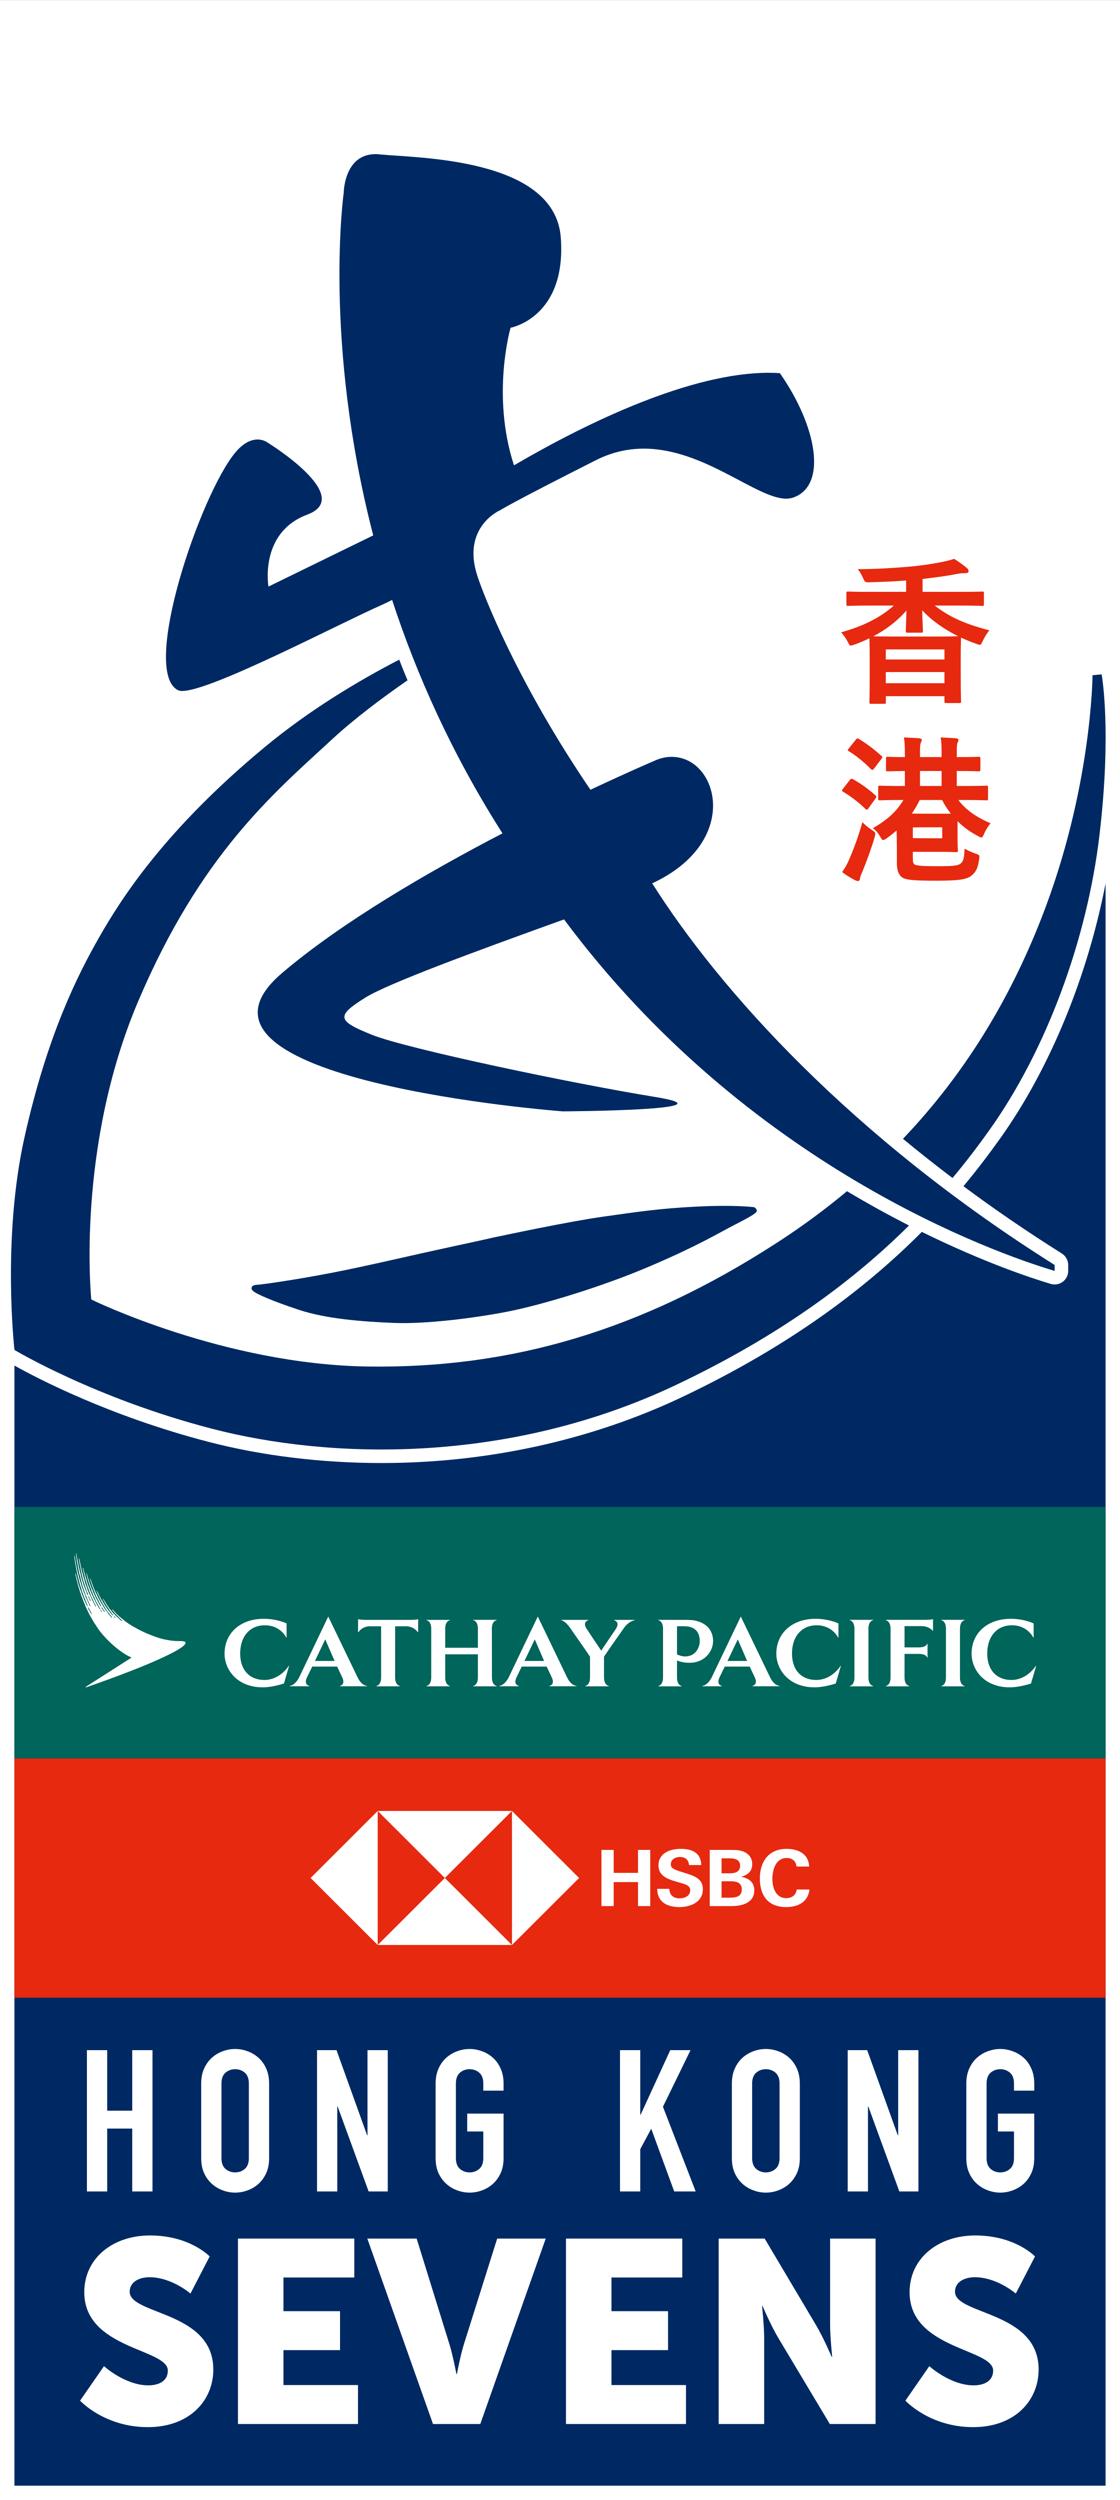
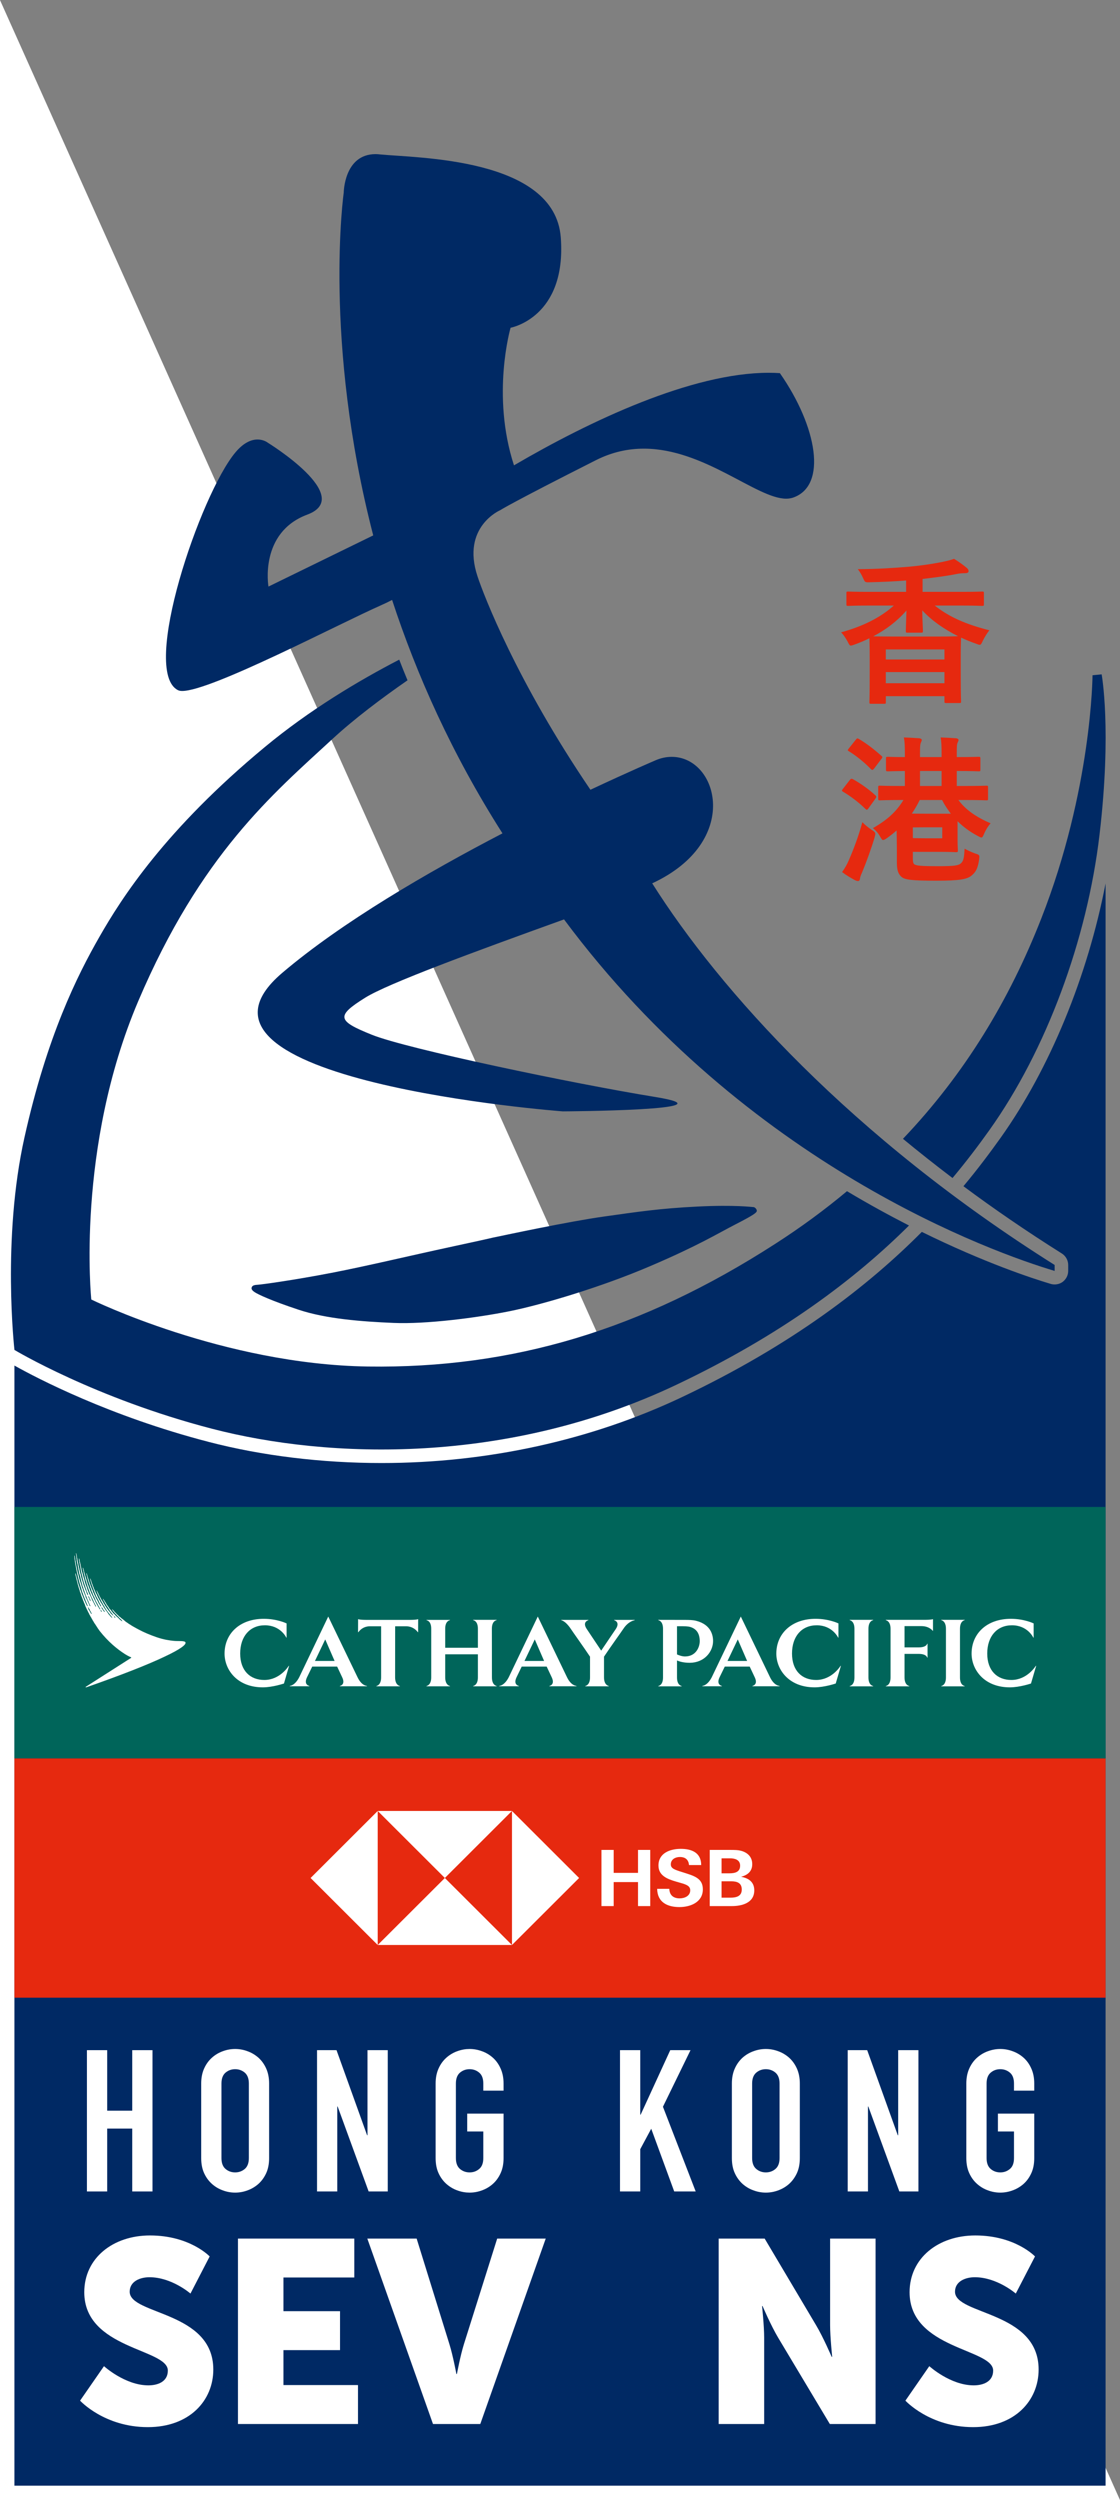
<svg xmlns="http://www.w3.org/2000/svg" width="168pt" height="375pt" viewBox="0 0 168 375" version="1.1">
  <rect x="0" y="0" width="168" height="375" fill="#808080" stroke="none" />
  <g id="surface1">
-     <path style=" stroke:none;fill-rule:nonzero;fill:rgb(100%,100%,100%);fill-opacity:1;" d="M 0 0.016 L 168 0.016 L 168 374.984 L 0 374.984 Z M 0 0.016 " />
+     <path style=" stroke:none;fill-rule:nonzero;fill:rgb(100%,100%,100%);fill-opacity:1;" d="M 0 0.016 L 168 374.984 L 0 374.984 Z M 0 0.016 " />
    <path style=" stroke:none;fill-rule:nonzero;fill:rgb(0%,16.078%,39.216%);fill-opacity:1;" d="M 150.09 170.664 C 148.504 172.883 146.68 175.332 144.516 177.922 C 149.047 181.293 153.969 184.676 159.281 188.016 C 159.863 188.387 160.23 189.035 160.23 189.738 L 160.23 190.629 C 160.23 191.27 159.922 191.875 159.41 192.262 C 159.055 192.523 158.629 192.656 158.199 192.656 C 158 192.656 157.801 192.633 157.609 192.574 C 154.812 191.742 147.637 189.383 138.273 184.773 C 130.246 192.848 118.906 201.676 102.32 209.543 C 88.668 216.02 73.078 219.441 57.234 219.441 C 48.266 219.441 39.297 218.352 31.305 216.273 C 16.406 212.406 5.5 206.691 2.164 204.82 L 2.164 372.824 L 165.836 372.824 L 165.836 132.512 C 163.152 146.406 157.488 160.266 150.09 170.664 " />
    <path style=" stroke:none;fill-rule:nonzero;fill:rgb(90.196%,16.078%,5.882%);fill-opacity:1;" d="M 2.164 263.73 L 165.836 263.73 L 165.836 299.633 L 2.164 299.633 Z M 2.164 263.73 " />
    <path style=" stroke:none;fill-rule:nonzero;fill:rgb(0%,39.608%,35.294%);fill-opacity:1;" d="M 2.164 226.027 L 165.836 226.027 L 165.836 263.73 L 2.164 263.73 Z M 2.164 226.027 " />
    <path style=" stroke:none;fill-rule:nonzero;fill:rgb(0%,16.078%,39.216%);fill-opacity:1;" d="M 116.238 186.594 C 96.262 199.465 76.859 205.281 55.184 204.965 C 33.516 204.652 13.695 194.914 13.695 194.914 C 13.695 194.914 11.352 172.238 20.73 150.18 C 30.113 128.121 40.98 119.043 49.824 110.879 C 53.133 107.82 57.262 104.719 61.129 102.039 C 60.699 101.016 60.285 99.98 59.883 98.941 C 53.82 102.082 46.461 106.461 39.742 112.035 C 24.777 124.438 18.223 134.719 14.91 140.523 C 11.59 146.328 7.066 155.359 3.672 170.59 C 0.27 185.812 2.168 202.477 2.168 202.477 C 2.168 202.477 14.266 209.75 31.812 214.301 C 49.359 218.859 76.133 219.719 101.441 207.711 C 117.164 200.25 128.203 191.914 136.348 183.816 C 133.414 182.312 130.293 180.609 127.047 178.668 C 123.719 181.449 120.129 184.098 116.238 186.594 M 38.195 193.809 C 38.715 194.156 40.699 195.094 44.82 196.457 C 48.93 197.816 54.207 198.223 59.047 198.426 C 63.895 198.633 71.469 197.668 76.43 196.672 C 81.383 195.672 90.227 193.035 97.504 189.918 C 104.785 186.809 107.668 185.004 110.328 183.641 C 112.977 182.281 113.523 181.887 113.523 181.613 C 113.523 181.34 113.207 181.062 113.043 181.055 C 112.871 181.055 110.309 180.691 104.605 180.973 C 98.906 181.258 95.695 181.754 90.469 182.488 C 85.238 183.223 75.496 185.309 74.422 185.531 C 73.359 185.738 74.918 185.449 67.988 186.941 C 61.062 188.434 55.266 189.844 49.656 190.93 C 44.051 192.012 39.254 192.664 38.715 192.695 C 38.172 192.719 37.918 192.812 37.816 192.977 C 37.66 193.215 37.676 193.465 38.195 193.809 M 165.246 101.148 L 163.879 101.281 C 163.879 101.281 163.793 118.391 156.188 137.777 C 151.41 149.98 144.727 161.066 135.445 170.812 C 137.801 172.758 140.277 174.719 142.879 176.691 C 144.941 174.227 146.773 171.809 148.426 169.484 C 156.918 157.559 163.066 140.992 164.926 125.219 C 166.785 109.445 165.246 101.148 165.246 101.148 M 97.832 132.492 C 111.285 126.242 107.734 113.52 100.758 113.52 C 99.945 113.52 99.113 113.691 98.277 114.062 C 98.277 114.062 94.422 115.703 88.566 118.457 C 77.52 102.195 72.555 89.285 71.613 86.406 C 69.18 79.016 75.035 76.52 75.035 76.52 C 75.035 76.52 76.586 75.488 89.387 69.023 C 91.84 67.785 94.25 67.293 96.578 67.293 C 105.652 67.293 113.48 74.797 117.926 74.797 C 118.285 74.797 118.625 74.746 118.949 74.641 C 124.133 72.867 122.582 63.992 116.984 55.969 C 116.43 55.93 115.875 55.914 115.305 55.914 C 103.777 55.914 88.52 63.109 77.098 69.797 C 73.656 59.242 76.586 49.16 76.586 49.16 C 76.586 49.16 85.02 47.641 84.117 35.617 C 83.215 23.598 62.383 23.711 56.992 23.16 C 56.77 23.133 56.547 23.117 56.34 23.117 C 51.598 23.117 51.559 28.906 51.559 28.906 C 51.559 28.906 48.426 51.062 55.984 80.305 L 40.27 87.98 C 40.27 87.98 38.848 79.891 46.09 77.188 C 53.34 74.492 40.16 66.395 40.16 66.395 C 40.16 66.395 39.574 65.922 38.633 65.922 C 37.766 65.922 36.602 66.32 35.316 67.852 C 30.047 74.137 21.027 100.703 26.703 103.523 C 26.859 103.598 27.066 103.641 27.328 103.641 C 31.699 103.641 50.715 93.629 57.172 90.777 C 57.18 90.77 57.188 90.77 57.199 90.762 C 57.785 90.504 58.312 90.25 58.816 89.984 C 62.48 101.176 67.777 113.082 75.371 124.996 C 64.207 130.801 51.309 138.297 42.34 145.918 C 23.285 162.105 84.414 166.695 84.414 166.695 C 84.414 166.695 110.73 166.562 98.277 164.535 C 85.828 162.508 60.938 157.289 55.777 155.203 C 50.605 153.125 50.336 152.414 54.793 149.637 C 58.238 147.5 70.832 142.867 84.605 137.902 C 112.02 174.785 149.07 187.906 158.195 190.625 L 158.195 189.734 C 127.727 170.562 107.914 148.48 97.832 132.492 " />
    <path style=" stroke:none;fill-rule:nonzero;fill:rgb(90.196%,16.078%,5.882%);fill-opacity:1;" d="M 127.148 96.238 C 127.363 96.668 127.438 96.832 127.629 96.832 C 127.754 96.832 127.941 96.758 128.207 96.668 C 128.949 96.402 129.691 96.09 130.41 95.734 C 130.41 95.949 130.453 96.668 130.453 98.719 L 130.453 100.898 C 130.453 104.492 130.41 105.16 130.41 105.324 C 130.41 105.539 130.438 105.562 130.676 105.562 L 132.617 105.562 C 132.855 105.562 132.879 105.539 132.879 105.324 L 132.879 104.418 L 141.668 104.418 L 141.668 105.207 C 141.668 105.422 141.691 105.449 141.93 105.449 L 143.871 105.449 C 144.137 105.449 144.16 105.422 144.16 105.207 C 144.16 105.062 144.109 104.395 144.109 100.832 L 144.109 98.34 C 144.109 96.527 144.16 95.824 144.16 95.684 L 144.16 95.637 C 144.879 95.973 145.621 96.277 146.391 96.543 C 146.652 96.641 146.82 96.715 146.941 96.715 C 147.16 96.715 147.223 96.527 147.445 96.066 C 147.703 95.543 148.043 94.992 148.406 94.539 C 145.02 93.672 142.484 92.625 140.207 90.828 L 144.262 90.828 C 146.438 90.828 147.184 90.879 147.324 90.879 C 147.562 90.879 147.586 90.852 147.586 90.613 L 147.586 88.965 C 147.586 88.75 147.562 88.727 147.324 88.727 C 147.184 88.727 146.438 88.773 144.262 88.773 L 138.387 88.773 L 138.387 86.836 C 140.469 86.59 142.121 86.375 143.492 86.094 C 144.062 85.973 144.539 85.973 144.789 85.973 C 145.117 85.973 145.285 85.848 145.285 85.684 C 145.285 85.492 145.219 85.371 145.043 85.203 C 144.539 84.777 143.848 84.273 143.113 83.82 C 142.41 84.059 141.93 84.172 141.023 84.348 C 139.66 84.609 138.215 84.824 136.496 84.988 C 133.953 85.203 131.609 85.352 128.66 85.371 C 128.949 85.707 129.215 86.16 129.453 86.688 C 129.758 87.355 129.734 87.355 130.504 87.332 C 132.301 87.289 134.078 87.215 135.918 87.066 L 135.918 88.773 L 130.289 88.773 C 128.109 88.773 127.363 88.727 127.227 88.727 C 126.984 88.727 126.961 88.75 126.961 88.965 L 126.961 90.613 C 126.961 90.852 126.984 90.879 127.227 90.879 C 127.363 90.879 128.109 90.828 130.289 90.828 L 134.078 90.828 C 131.988 92.691 129.355 93.961 126.168 94.844 C 126.504 95.184 126.859 95.711 127.148 96.238 M 141.668 102.48 L 132.871 102.48 L 132.871 100.805 L 141.668 100.805 Z M 141.668 98.918 L 132.871 98.918 L 132.871 97.41 L 141.668 97.41 Z M 135.969 91.57 C 135.945 92.715 135.871 94.25 135.871 94.629 C 135.871 94.867 135.895 94.895 136.109 94.895 L 138.172 94.895 C 138.414 94.895 138.438 94.867 138.438 94.629 C 138.438 94.227 138.34 92.715 138.34 91.547 C 139.75 93.078 141.602 94.367 143.707 95.422 C 143.367 95.445 142.508 95.473 140.684 95.473 L 133.863 95.473 C 132.254 95.473 131.418 95.445 130.98 95.445 C 132.855 94.465 134.555 93.195 135.969 91.57 M 143.758 119.992 L 144.641 119.992 C 146.984 119.992 147.828 120.043 147.969 120.043 C 148.191 120.043 148.207 120.02 148.207 119.754 L 148.207 118.129 C 148.207 117.867 148.191 117.844 147.969 117.844 C 147.828 117.844 146.984 117.891 144.641 117.891 L 143.516 117.891 L 143.516 115.641 C 145.812 115.641 146.629 115.691 146.793 115.691 C 147.035 115.691 147.059 115.664 147.059 115.449 L 147.059 113.777 C 147.059 113.539 147.035 113.512 146.793 113.512 C 146.652 113.512 145.836 113.555 143.566 113.555 L 143.516 113.555 L 143.516 112.91 C 143.516 111.98 143.531 111.602 143.656 111.352 C 143.73 111.211 143.781 111.098 143.781 110.973 C 143.781 110.875 143.633 110.758 143.418 110.734 C 142.797 110.684 141.84 110.637 141.098 110.609 C 141.211 111.211 141.238 111.906 141.238 113.012 L 141.238 113.555 L 138 113.555 L 138 112.91 C 138 111.98 138.023 111.602 138.148 111.352 C 138.215 111.211 138.266 111.098 138.266 110.973 C 138.266 110.875 138.125 110.758 137.91 110.734 C 137.258 110.684 136.309 110.637 135.582 110.609 C 135.703 111.211 135.73 111.906 135.73 113.012 L 135.73 113.555 C 133.98 113.555 133.309 113.512 133.188 113.512 C 132.922 113.512 132.898 113.539 132.898 113.777 L 132.898 115.449 C 132.898 115.664 132.922 115.691 133.188 115.691 C 133.309 115.691 133.98 115.664 135.73 115.641 L 135.73 117.891 L 135.316 117.891 C 132.973 117.891 132.137 117.844 131.988 117.844 C 131.75 117.844 131.727 117.867 131.727 118.129 L 131.727 119.754 C 131.727 120.02 131.75 120.043 131.988 120.043 C 132.137 120.043 132.973 119.992 135.316 119.992 L 135.516 119.992 C 134.457 121.742 133.094 122.98 130.941 124.207 C 131.371 124.562 131.699 124.918 132.012 125.469 C 132.23 125.855 132.328 125.996 132.469 125.996 C 132.59 125.996 132.758 125.906 133.047 125.707 C 133.574 125.336 134.047 124.949 134.492 124.562 C 134.508 125.289 134.531 126.715 134.531 127.383 L 134.531 129.371 C 134.531 130.426 134.699 131.043 135.199 131.504 C 135.703 131.961 136.777 132.098 140.445 132.098 C 143.973 132.098 145.094 131.887 145.789 131.281 C 146.363 130.781 146.68 130.262 146.867 128.918 C 146.969 128.223 146.918 128.223 146.25 128.008 C 145.672 127.793 145.117 127.531 144.688 127.293 C 144.613 128.727 144.523 129.105 144.16 129.469 C 143.781 129.824 143.176 129.922 140.645 129.922 C 138.215 129.922 137.383 129.848 137.117 129.609 C 136.926 129.418 136.926 129.055 136.926 128.578 L 136.926 127.77 L 141.098 127.77 C 142.625 127.77 143.277 127.82 143.395 127.82 C 143.656 127.82 143.68 127.793 143.68 127.531 C 143.68 127.406 143.633 126.887 143.633 125.734 L 143.633 123.176 C 144.5 124.035 145.508 124.777 146.652 125.379 C 146.918 125.52 147.082 125.617 147.207 125.617 C 147.371 125.617 147.445 125.445 147.613 125.066 C 147.875 124.445 148.258 123.844 148.594 123.492 C 146.465 122.574 144.855 121.477 143.758 119.992 M 138 115.641 L 141.238 115.641 L 141.238 117.891 L 138 117.891 Z M 141.336 125.734 L 138.793 125.734 C 138.742 125.734 136.977 125.719 136.926 125.707 L 136.926 124.102 C 137.57 124.094 138.238 124.086 138.793 124.086 L 141.336 124.086 Z M 138.793 122.047 C 137.621 122.047 137.043 122.031 136.777 122.031 C 137.215 121.379 137.594 120.734 137.961 119.992 L 141.312 119.992 C 141.668 120.711 142.121 121.379 142.625 122.047 Z M 128.824 110.832 C 128.613 110.711 128.562 110.711 128.348 110.973 L 127.316 112.27 C 127.102 112.531 127.125 112.555 127.316 112.672 C 128.371 113.316 129.617 114.297 130.652 115.375 C 130.84 115.543 130.914 115.516 131.129 115.262 L 132.18 113.867 C 132.301 113.727 132.352 113.629 132.352 113.555 C 132.352 113.512 132.301 113.438 132.203 113.363 C 131.129 112.406 130 111.527 128.824 110.832 M 130.742 124.465 C 130.215 124.109 129.691 123.68 129.355 123.316 C 128.801 125.355 128.059 127.34 127.34 128.988 C 127.035 129.707 126.77 130.137 126.316 130.805 C 127.008 131.332 127.68 131.711 128.258 132.023 C 128.473 132.125 128.586 132.148 128.711 132.148 C 128.875 132.148 128.977 132 128.992 131.809 C 129.016 131.598 129.113 131.258 129.305 130.879 C 129.98 129.254 130.719 127.191 131.18 125.641 C 131.246 125.379 131.297 125.207 131.297 125.066 C 131.297 124.852 131.156 124.727 130.742 124.465 M 126.457 118.75 C 127.578 119.418 128.801 120.332 129.809 121.328 C 129.883 121.402 129.957 121.453 130.023 121.453 C 130.098 121.453 130.172 121.379 130.289 121.215 L 131.32 119.781 C 131.484 119.539 131.484 119.465 131.344 119.324 C 130.289 118.344 129.066 117.504 127.969 116.887 C 127.754 116.762 127.629 116.785 127.465 117 L 126.457 118.297 C 126.242 118.559 126.242 118.625 126.457 118.75 " />
    <path style=" stroke:none;fill-rule:nonzero;fill:rgb(100%,100%,100%);fill-opacity:1;" d="M 13.039 307.504 L 16.078 307.504 L 16.078 316.582 L 19.836 316.582 L 19.836 307.504 L 22.875 307.504 L 22.875 328.699 L 19.836 328.699 L 19.836 319.266 L 16.078 319.266 L 16.078 328.699 L 13.039 328.699 Z M 13.039 307.504 " />
    <path style=" stroke:none;fill-rule:nonzero;fill:rgb(100%,100%,100%);fill-opacity:1;" d="M 30.18 312.504 C 30.18 311.656 30.328 310.898 30.625 310.246 C 30.922 309.586 31.32 309.051 31.805 308.621 C 32.285 308.191 32.84 307.871 33.441 307.656 C 34.043 307.434 34.652 307.328 35.273 307.328 C 35.895 307.328 36.504 307.434 37.105 307.656 C 37.711 307.871 38.254 308.191 38.75 308.621 C 39.23 309.051 39.625 309.586 39.922 310.246 C 40.219 310.898 40.367 311.656 40.367 312.504 L 40.367 323.695 C 40.367 324.57 40.219 325.328 39.922 325.969 C 39.625 326.613 39.23 327.148 38.75 327.578 C 38.254 328.008 37.711 328.328 37.105 328.543 C 36.504 328.766 35.895 328.871 35.273 328.871 C 34.652 328.871 34.043 328.766 33.441 328.543 C 32.84 328.328 32.285 328.008 31.805 327.578 C 31.32 327.148 30.922 326.613 30.625 325.969 C 30.328 325.328 30.18 324.57 30.18 323.695 Z M 33.219 323.695 C 33.219 324.43 33.422 324.973 33.828 325.32 C 34.234 325.664 34.719 325.84 35.273 325.84 C 35.828 325.84 36.312 325.664 36.719 325.32 C 37.121 324.973 37.328 324.43 37.328 323.695 L 37.328 312.504 C 37.328 311.77 37.121 311.227 36.719 310.879 C 36.312 310.535 35.828 310.359 35.273 310.359 C 34.719 310.359 34.234 310.535 33.828 310.879 C 33.422 311.227 33.219 311.77 33.219 312.504 Z M 33.219 323.695 " />
    <path style=" stroke:none;fill-rule:nonzero;fill:rgb(100%,100%,100%);fill-opacity:1;" d="M 47.555 307.504 L 50.477 307.504 L 55.066 320.27 L 55.125 320.27 L 55.125 307.504 L 58.164 307.504 L 58.164 328.699 L 55.297 328.699 L 50.648 315.957 L 50.59 315.957 L 50.59 328.699 L 47.555 328.699 Z M 47.555 307.504 " />
    <path style=" stroke:none;fill-rule:nonzero;fill:rgb(100%,100%,100%);fill-opacity:1;" d="M 65.344 312.504 C 65.344 311.656 65.492 310.898 65.789 310.246 C 66.086 309.586 66.484 309.051 66.969 308.621 C 67.457 308.191 68.004 307.871 68.605 307.656 C 69.215 307.434 69.828 307.328 70.438 307.328 C 71.059 307.328 71.668 307.434 72.273 307.656 C 72.883 307.871 73.426 308.191 73.914 308.621 C 74.402 309.051 74.789 309.586 75.086 310.246 C 75.383 310.898 75.535 311.656 75.535 312.504 L 75.535 313.578 L 72.496 313.578 L 72.496 312.504 C 72.496 311.77 72.297 311.227 71.883 310.879 C 71.48 310.535 71 310.359 70.438 310.359 C 69.887 310.359 69.398 310.535 68.992 310.879 C 68.59 311.227 68.383 311.77 68.383 312.504 L 68.383 323.695 C 68.383 324.43 68.59 324.973 68.992 325.32 C 69.398 325.664 69.887 325.84 70.438 325.84 C 71 325.84 71.48 325.664 71.883 325.32 C 72.297 324.973 72.496 324.43 72.496 323.695 L 72.496 319.703 L 70.082 319.703 L 70.082 317.023 L 75.535 317.023 L 75.535 323.695 C 75.535 324.57 75.383 325.328 75.086 325.969 C 74.789 326.613 74.402 327.148 73.914 327.578 C 73.426 328.008 72.883 328.328 72.273 328.543 C 71.668 328.766 71.059 328.871 70.438 328.871 C 69.828 328.871 69.215 328.766 68.605 328.543 C 68.004 328.328 67.457 328.008 66.969 327.578 C 66.484 327.148 66.086 326.613 65.789 325.969 C 65.492 325.328 65.344 324.57 65.344 323.695 Z M 65.344 312.504 " />
    <path style=" stroke:none;fill-rule:nonzero;fill:rgb(100%,100%,100%);fill-opacity:1;" d="M 93 307.504 L 96.039 307.504 L 96.039 317.18 L 96.098 317.18 L 100.539 307.504 L 103.578 307.504 L 99.441 315.992 L 104.355 328.699 L 101.133 328.699 L 97.684 319.289 L 96.039 322.355 L 96.039 328.699 L 93 328.699 Z M 93 307.504 " />
    <path style=" stroke:none;fill-rule:nonzero;fill:rgb(100%,100%,100%);fill-opacity:1;" d="M 109.781 312.504 C 109.781 311.656 109.93 310.898 110.227 310.246 C 110.523 309.586 110.922 309.051 111.398 308.621 C 111.887 308.191 112.434 307.871 113.043 307.656 C 113.645 307.434 114.258 307.328 114.875 307.328 C 115.496 307.328 116.105 307.434 116.711 307.656 C 117.312 307.871 117.859 308.191 118.352 308.621 C 118.832 309.051 119.227 309.586 119.527 310.246 C 119.824 310.898 119.973 311.656 119.973 312.504 L 119.973 323.695 C 119.973 324.57 119.824 325.328 119.527 325.969 C 119.227 326.613 118.832 327.148 118.352 327.578 C 117.859 328.008 117.312 328.328 116.711 328.543 C 116.105 328.766 115.496 328.871 114.875 328.871 C 114.258 328.871 113.645 328.766 113.043 328.543 C 112.434 328.328 111.887 328.008 111.398 327.578 C 110.922 327.148 110.523 326.613 110.227 325.969 C 109.93 325.328 109.781 324.57 109.781 323.695 Z M 112.82 323.695 C 112.82 324.43 113.027 324.973 113.434 325.32 C 113.836 325.664 114.324 325.84 114.875 325.84 C 115.43 325.84 115.918 325.664 116.32 325.32 C 116.727 324.973 116.934 324.43 116.934 323.695 L 116.934 312.504 C 116.934 311.77 116.727 311.227 116.32 310.879 C 115.918 310.535 115.43 310.359 114.875 310.359 C 114.324 310.359 113.836 310.535 113.434 310.879 C 113.027 311.227 112.82 311.77 112.82 312.504 Z M 112.82 323.695 " />
    <path style=" stroke:none;fill-rule:nonzero;fill:rgb(100%,100%,100%);fill-opacity:1;" d="M 127.156 307.504 L 130.078 307.504 L 134.668 320.27 L 134.727 320.27 L 134.727 307.504 L 137.766 307.504 L 137.766 328.699 L 134.902 328.699 L 130.25 315.957 L 130.195 315.957 L 130.195 328.699 L 127.156 328.699 Z M 127.156 307.504 " />
    <path style=" stroke:none;fill-rule:nonzero;fill:rgb(100%,100%,100%);fill-opacity:1;" d="M 144.949 312.504 C 144.949 311.656 145.098 310.898 145.395 310.246 C 145.691 309.586 146.086 309.051 146.574 308.621 C 147.062 308.191 147.605 307.871 148.211 307.656 C 148.82 307.434 149.43 307.328 150.043 307.328 C 150.66 307.328 151.273 307.434 151.875 307.656 C 152.48 307.871 153.031 308.191 153.52 308.621 C 154.008 309.051 154.395 309.586 154.691 310.246 C 154.988 310.898 155.137 311.656 155.137 312.504 L 155.137 313.578 L 152.098 313.578 L 152.098 312.504 C 152.098 311.77 151.902 311.227 151.488 310.879 C 151.082 310.535 150.605 310.359 150.043 310.359 C 149.488 310.359 149 310.535 148.598 310.879 C 148.191 311.227 147.988 311.77 147.988 312.504 L 147.988 323.695 C 147.988 324.43 148.191 324.973 148.598 325.32 C 149 325.664 149.488 325.84 150.043 325.84 C 150.605 325.84 151.082 325.664 151.488 325.32 C 151.902 324.973 152.098 324.43 152.098 323.695 L 152.098 319.703 L 149.688 319.703 L 149.688 317.023 L 155.137 317.023 L 155.137 323.695 C 155.137 324.57 154.988 325.328 154.691 325.969 C 154.395 326.613 154.008 327.148 153.52 327.578 C 153.031 328.008 152.48 328.328 151.875 328.543 C 151.273 328.766 150.66 328.871 150.043 328.871 C 149.43 328.871 148.82 328.766 148.211 328.543 C 147.605 328.328 147.062 328.008 146.574 327.578 C 146.086 327.148 145.691 326.613 145.395 325.969 C 145.098 325.328 144.949 324.57 144.949 323.695 Z M 144.949 312.504 " />
    <path style=" stroke:none;fill-rule:nonzero;fill:rgb(100%,100%,100%);fill-opacity:1;" d="M 15.598 354.902 C 15.598 354.902 18.75 357.781 22.258 357.781 C 23.664 357.781 25.176 357.238 25.176 355.562 C 25.176 352.258 12.641 352.371 12.641 343.812 C 12.641 338.684 16.957 335.297 22.492 335.297 C 28.492 335.297 31.449 338.445 31.449 338.445 L 28.57 344.012 C 28.57 344.012 25.762 341.562 22.418 341.562 C 21.012 341.562 19.453 342.18 19.453 343.738 C 19.453 347.242 31.996 346.617 31.996 355.406 C 31.996 360.039 28.453 364.047 22.176 364.047 C 15.637 364.047 12.012 360.074 12.012 360.074 Z M 15.598 354.902 " />
    <path style=" stroke:none;fill-rule:nonzero;fill:rgb(100%,100%,100%);fill-opacity:1;" d="M 35.695 335.766 L 53.145 335.766 L 53.145 341.602 L 42.516 341.602 L 42.516 346.656 L 51.004 346.656 L 51.004 352.496 L 42.516 352.496 L 42.516 357.738 L 53.699 357.738 L 53.699 363.578 L 35.695 363.578 Z M 35.695 335.766 " />
    <path style=" stroke:none;fill-rule:nonzero;fill:rgb(100%,100%,100%);fill-opacity:1;" d="M 55.098 335.766 L 62.496 335.766 L 67.41 351.598 C 67.953 353.344 68.457 356.074 68.457 356.074 L 68.539 356.074 C 68.539 356.074 69.043 353.344 69.59 351.598 L 74.578 335.766 L 81.859 335.766 L 72.043 363.578 L 64.949 363.578 Z M 55.098 335.766 " />
-     <path style=" stroke:none;fill-rule:nonzero;fill:rgb(100%,100%,100%);fill-opacity:1;" d="M 84.898 335.766 L 102.344 335.766 L 102.344 341.602 L 91.719 341.602 L 91.719 346.656 L 100.207 346.656 L 100.207 352.496 L 91.719 352.496 L 91.719 357.738 L 102.898 357.738 L 102.898 363.578 L 84.898 363.578 Z M 84.898 335.766 " />
    <path style=" stroke:none;fill-rule:nonzero;fill:rgb(100%,100%,100%);fill-opacity:1;" d="M 107.801 335.766 L 114.699 335.766 L 122.41 348.758 C 123.5 350.582 124.746 353.5 124.746 353.5 L 124.828 353.5 C 124.828 353.5 124.516 350.508 124.516 348.758 L 124.516 335.766 L 131.336 335.766 L 131.336 363.578 L 124.473 363.578 L 116.719 350.625 C 115.629 348.793 114.383 345.883 114.383 345.883 L 114.309 345.883 C 114.309 345.883 114.625 348.875 114.625 350.625 L 114.625 363.578 L 107.801 363.578 Z M 107.801 335.766 " />
    <path style=" stroke:none;fill-rule:nonzero;fill:rgb(100%,100%,100%);fill-opacity:1;" d="M 139.395 354.902 C 139.395 354.902 142.551 357.781 146.059 357.781 C 147.465 357.781 148.973 357.238 148.973 355.562 C 148.973 352.258 136.438 352.371 136.438 343.812 C 136.438 338.684 140.758 335.297 146.289 335.297 C 152.293 335.297 155.25 338.445 155.25 338.445 L 152.367 344.012 C 152.367 344.012 149.559 341.562 146.215 341.562 C 144.812 341.562 143.25 342.18 143.25 343.738 C 143.25 347.242 155.793 346.617 155.793 355.406 C 155.793 360.039 152.254 364.047 145.977 364.047 C 139.438 364.047 135.812 360.074 135.812 360.074 Z M 139.395 354.902 " />
    <path style=" stroke:none;fill-rule:nonzero;fill:rgb(100%,100%,100%);fill-opacity:1;" d="M 55.062 242.969 C 53.883 242.969 53.715 242.852 53.715 242.852 L 53.707 244.832 L 53.781 244.785 C 53.781 244.785 54.32 243.926 55.492 243.926 L 57.168 243.926 L 57.168 251.586 C 57.168 252.758 56.508 252.863 56.508 252.863 L 56.434 252.93 L 60 252.93 L 59.934 252.863 C 59.934 252.863 59.266 252.758 59.266 251.586 L 59.273 243.926 L 60.906 243.926 C 62.09 243.926 62.648 244.785 62.648 244.785 L 62.719 244.832 L 62.723 242.852 C 62.723 242.852 62.559 242.969 61.379 242.969 Z M 53.633 251.578 L 49.238 242.465 L 44.879 251.578 C 44.227 252.832 43.508 252.855 43.508 252.855 L 43.445 252.922 L 46.426 252.922 L 46.359 252.855 C 46.359 252.855 45.523 252.691 46.051 251.578 L 46.836 249.969 L 50.57 249.969 L 51.328 251.578 C 51.859 252.691 51.023 252.855 51.023 252.855 L 50.957 252.922 L 55.07 252.922 L 54.996 252.855 C 54.996 252.855 54.246 252.848 53.633 251.578 M 47.242 249.129 L 48.785 245.895 L 50.191 249.129 Z M 26.094 246.117 C 25.426 246.055 24.559 245.93 23.52 245.574 C 22.543 245.238 21.602 244.848 20.777 244.402 C 20.777 244.402 20.445 244.23 20.414 244.207 C 20.34 244.164 20.289 244.141 20.223 244.098 C 20.18 244.074 20.125 244.039 20.074 244.016 C 20.016 243.992 19.977 243.961 19.926 243.934 C 19.875 243.902 19.809 243.867 19.762 243.836 C 19.688 243.785 19.637 243.754 19.562 243.703 C 19.523 243.672 19.496 243.66 19.438 243.629 C 19.406 243.605 19.34 243.57 19.305 243.547 C 19.238 243.504 19.199 243.465 19.133 243.422 C 19.094 243.398 19.066 243.375 19.02 243.348 C 18.969 243.316 18.918 243.281 18.879 243.25 C 18.859 243.234 18.82 243.215 18.801 243.191 C 18.754 243.141 18.703 243.102 18.652 243.059 C 18.613 243.027 18.562 242.984 18.523 242.953 C 18.488 242.93 18.441 242.887 18.414 242.863 C 18.34 242.812 18.293 242.773 18.215 242.723 C 18.168 242.68 18.133 242.641 18.086 242.598 C 18.027 242.566 17.984 242.516 17.926 242.484 C 17.887 242.449 17.844 242.426 17.82 242.391 C 17.789 242.352 17.754 242.328 17.723 242.285 C 17.688 242.25 17.641 242.219 17.605 242.188 C 17.562 242.129 17.5 242.07 17.434 242.02 C 17.398 241.988 17.391 241.973 17.375 241.953 C 17.367 241.938 17.352 241.922 17.324 241.887 C 17.293 241.863 17.285 241.855 17.266 241.84 L 17.203 241.773 C 17.184 241.766 17.168 241.734 17.145 241.707 C 17.125 241.684 17.109 241.656 17.102 241.641 C 17.062 241.609 17.035 241.582 17.012 241.551 C 16.996 241.535 16.977 241.508 16.953 241.484 C 16.938 241.469 16.93 241.453 16.91 241.434 C 16.902 241.418 16.895 241.402 16.879 241.387 C 16.855 241.363 16.836 241.379 16.836 241.379 C 16.82 241.387 16.82 241.41 16.836 241.445 C 16.855 241.477 16.879 241.52 16.895 241.543 L 16.902 241.551 C 16.91 241.566 16.918 241.574 16.93 241.582 C 16.938 241.602 16.945 241.625 16.953 241.641 C 16.984 241.676 17.012 241.707 17.043 241.734 C 17.043 241.734 17.062 241.758 17.07 241.766 C 17.094 241.789 17.109 241.805 17.117 241.832 C 17.137 241.855 17.152 241.883 17.176 241.898 C 17.184 241.914 17.191 241.922 17.203 241.93 C 17.211 241.945 17.219 241.953 17.234 241.973 L 17.285 242.02 C 17.309 242.047 17.332 242.078 17.367 242.094 C 17.383 242.121 17.406 242.137 17.434 242.16 C 17.48 242.227 17.539 242.293 17.598 242.352 C 17.621 242.391 17.672 242.418 17.703 242.441 C 17.738 242.465 17.77 242.516 17.797 242.551 C 17.82 242.574 17.859 242.613 17.887 242.641 C 17.945 242.715 17.984 242.746 18.051 242.805 C 18.094 242.836 18.133 242.871 18.168 242.91 C 18.184 242.938 18.25 242.992 18.273 243.027 C 18.332 243.102 18.355 243.176 18.348 243.176 C 18.309 243.184 18.207 243.102 18.152 243.059 C 18.102 243.027 18.094 243.012 18.051 242.977 C 18.035 242.969 17.969 242.918 17.938 242.887 C 17.918 242.871 17.859 242.812 17.844 242.789 C 17.762 242.688 17.738 242.68 17.641 242.59 C 17.574 242.516 17.488 242.457 17.414 242.398 C 17.398 242.375 17.383 242.352 17.359 242.336 C 17.332 242.309 17.309 242.293 17.293 242.27 C 17.258 242.227 17.219 242.152 17.176 242.121 C 17.137 242.094 17.109 242.062 17.07 242.039 C 17.051 242.02 17.043 242.004 17.027 241.996 C 17.012 241.98 16.984 241.965 16.969 241.945 C 16.93 241.887 16.879 241.832 16.836 241.766 C 16.812 241.742 16.781 241.715 16.762 241.691 C 16.715 241.625 16.68 241.559 16.633 241.5 C 16.566 241.418 16.473 241.352 16.418 241.27 C 16.352 241.188 16.309 241.09 16.25 240.988 C 16.227 240.957 16.184 240.926 16.16 240.891 C 16.145 240.867 16.137 240.84 16.121 240.816 C 16.086 240.77 16.043 240.727 16.012 240.676 C 15.973 240.617 15.945 240.547 15.906 240.48 C 15.895 240.473 15.879 240.43 15.855 240.395 C 15.832 240.363 15.805 240.332 15.781 240.281 C 15.746 240.238 15.73 240.207 15.715 240.176 C 15.691 240.141 15.68 240.117 15.664 240.09 C 15.648 240.066 15.625 240.027 15.605 240.008 C 15.574 239.953 15.559 239.926 15.516 239.867 C 15.492 239.836 15.469 239.805 15.449 239.812 C 15.426 239.828 15.434 239.844 15.441 239.859 C 15.461 239.91 15.461 239.902 15.477 239.934 C 15.508 239.992 15.516 240.027 15.559 240.074 C 15.574 240.098 15.598 240.164 15.625 240.191 C 15.641 240.223 15.664 240.266 15.68 240.289 C 15.699 240.324 15.723 240.395 15.746 240.422 C 15.766 240.445 15.789 240.496 15.805 240.527 C 15.84 240.594 15.879 240.645 15.914 240.695 C 15.938 240.742 15.953 240.785 15.977 240.824 C 16.027 240.891 16.078 240.957 16.129 241.031 C 16.152 241.082 16.184 241.129 16.211 241.18 C 16.234 241.223 16.277 241.254 16.301 241.297 C 16.332 241.344 16.352 241.395 16.383 241.445 C 16.41 241.484 16.441 241.52 16.465 241.559 C 16.508 241.625 16.547 241.691 16.598 241.75 C 16.621 241.781 16.656 241.816 16.68 241.848 C 16.715 241.898 16.746 241.953 16.781 241.988 C 16.82 242.027 16.836 242.055 16.871 242.094 C 16.918 242.152 17.043 242.336 17.027 242.336 C 16.953 242.344 16.812 242.176 16.746 242.121 C 16.707 242.078 16.648 242.047 16.613 242.004 C 16.574 241.938 16.539 241.863 16.492 241.805 C 16.473 241.781 16.449 241.766 16.434 241.742 C 16.402 241.699 16.367 241.656 16.324 241.617 C 16.316 241.602 16.293 241.594 16.285 241.574 C 16.227 241.5 16.176 241.418 16.121 241.344 C 16.094 241.312 16.062 241.285 16.043 241.254 C 16.02 241.23 16.012 241.203 15.996 241.18 C 15.973 241.141 15.945 241.105 15.922 241.074 C 15.906 241.047 15.895 241.023 15.879 240.988 C 15.848 240.949 15.805 240.906 15.781 240.867 C 15.746 240.824 15.746 240.777 15.723 240.734 C 15.656 240.645 15.59 240.547 15.523 240.445 C 15.508 240.422 15.508 240.395 15.492 240.363 C 15.441 240.289 15.391 240.199 15.344 240.125 C 15.328 240.09 15.32 240.066 15.293 240.035 C 15.277 240 15.234 239.977 15.219 239.934 C 15.195 239.91 15.195 239.875 15.18 239.852 C 15.16 239.812 15.137 239.77 15.113 239.73 C 15.094 239.703 15.094 239.68 15.078 239.664 C 15.02 239.562 14.965 239.465 14.922 239.367 C 14.891 239.309 14.855 239.258 14.832 239.199 C 14.797 239.145 14.773 239.078 14.75 239.02 C 14.73 238.984 14.715 238.945 14.699 238.902 C 14.676 238.84 14.625 238.789 14.598 238.723 C 14.582 238.68 14.566 238.641 14.551 238.598 C 14.543 238.574 14.52 238.559 14.5 238.566 C 14.484 238.582 14.484 238.598 14.492 238.633 C 14.52 238.699 14.551 238.773 14.566 238.812 C 14.598 238.887 14.617 238.961 14.648 239.043 C 14.676 239.086 14.699 239.125 14.715 239.16 C 14.75 239.234 14.781 239.309 14.816 239.375 C 14.832 239.414 14.848 239.457 14.871 239.488 C 14.879 239.516 14.898 239.539 14.914 239.555 C 14.93 239.605 14.938 239.652 14.965 239.703 C 14.98 239.754 15.02 239.793 15.039 239.836 C 15.152 240.082 15.27 240.312 15.41 240.527 C 15.449 240.594 15.469 240.66 15.508 240.727 C 15.551 240.785 15.598 240.832 15.641 240.898 C 15.672 240.949 15.68 241.016 15.715 241.074 C 15.758 241.156 15.812 241.223 15.863 241.297 C 15.879 241.32 15.879 241.344 15.895 241.363 C 15.914 241.395 15.938 241.426 15.953 241.453 C 15.988 241.492 15.996 241.543 16.027 241.574 C 16.055 241.617 16.094 241.648 16.129 241.691 C 16.16 241.742 16.184 241.797 16.227 241.848 C 16.25 241.883 16.293 241.906 16.316 241.938 C 16.359 241.996 16.508 242.188 16.547 242.242 C 16.613 242.328 16.73 242.441 16.781 242.551 C 16.797 242.582 16.855 242.664 16.836 242.68 C 16.812 242.695 16.664 242.539 16.641 242.516 C 16.582 242.457 16.531 242.383 16.473 242.316 C 16.465 242.301 16.324 242.168 16.316 242.152 C 16.301 242.129 16.285 242.109 16.277 242.094 C 16.234 242.039 16.211 241.973 16.168 241.914 C 16.152 241.887 16.129 241.871 16.109 241.855 C 16.078 241.816 16.055 241.766 16.027 241.715 C 15.977 241.648 15.914 241.594 15.863 241.527 C 15.805 241.453 15.773 241.371 15.715 241.297 C 15.691 241.254 15.656 241.223 15.633 241.188 C 15.617 241.172 15.617 241.156 15.598 241.129 C 15.582 241.105 15.559 241.074 15.539 241.039 C 15.523 241.008 15.516 240.973 15.5 240.949 C 15.441 240.859 15.387 240.77 15.328 240.676 C 15.301 240.637 15.285 240.594 15.262 240.555 C 15.219 240.488 15.168 240.43 15.121 240.363 C 15.07 240.289 15.047 240.191 14.996 240.109 C 14.965 240.059 14.922 240.008 14.891 239.961 C 14.855 239.902 14.84 239.836 14.805 239.777 C 14.773 239.73 14.73 239.68 14.715 239.629 C 14.684 239.57 14.664 239.516 14.641 239.457 C 14.625 239.422 14.598 239.398 14.582 239.367 C 14.566 239.324 14.566 239.285 14.551 239.242 C 14.5 239.137 14.418 239.027 14.367 238.922 C 14.336 238.848 14.301 238.766 14.27 238.68 C 14.254 238.641 14.254 238.598 14.227 238.559 C 14.18 238.457 14.129 238.352 14.078 238.254 C 14.062 238.203 14.047 238.145 14.031 238.098 C 14.023 238.078 14.023 238.062 14.012 238.047 C 13.996 238.004 13.965 237.957 13.949 237.906 C 13.93 237.855 13.914 237.797 13.898 237.75 C 13.824 237.578 13.766 237.379 13.699 237.188 C 13.691 237.156 13.684 237.113 13.676 237.082 C 13.641 236.992 13.609 236.891 13.574 236.801 C 13.551 236.754 13.508 236.766 13.52 236.816 C 13.535 236.883 13.543 236.898 13.551 236.949 C 13.559 236.973 13.559 237 13.566 237.023 C 13.574 237.055 13.594 237.09 13.602 237.121 C 13.617 237.172 13.617 237.23 13.633 237.289 C 13.668 237.363 13.691 237.438 13.715 237.512 C 13.723 237.551 13.734 237.594 13.742 237.625 C 13.75 237.668 13.766 237.699 13.781 237.734 C 13.816 237.832 13.855 237.922 13.891 238.012 C 13.898 238.07 13.914 238.121 13.93 238.18 C 13.938 238.203 13.965 238.234 13.98 238.27 C 13.988 238.293 13.988 238.32 14.004 238.344 C 14.031 238.402 14.047 238.465 14.078 238.523 C 14.105 238.582 14.129 238.633 14.145 238.68 C 14.152 238.707 14.152 238.73 14.16 238.754 C 14.219 238.922 14.285 239.086 14.359 239.234 C 14.379 239.273 14.379 239.316 14.395 239.348 L 14.441 239.449 C 14.449 239.465 14.461 239.488 14.469 239.508 C 14.484 239.555 14.527 239.59 14.543 239.637 C 14.598 239.762 14.656 239.875 14.73 239.984 C 14.797 240.082 14.832 240.215 14.879 240.332 C 14.906 240.387 14.938 240.438 14.973 240.48 C 14.988 240.512 14.996 240.535 15.004 240.562 C 15.047 240.629 15.062 240.676 15.102 240.734 C 15.129 240.777 15.129 240.785 15.16 240.852 C 15.16 240.867 15.195 240.98 15.188 240.98 C 15.188 240.98 15.121 240.957 15.102 240.934 C 15.078 240.906 15.039 240.867 15.004 240.801 C 14.996 240.77 14.965 240.719 14.945 240.684 C 14.914 240.609 14.848 240.547 14.805 240.473 C 14.781 240.43 14.766 240.387 14.738 240.34 C 14.707 240.258 14.656 240.176 14.625 240.09 C 14.609 240.059 14.582 240.016 14.559 239.992 L 14.508 239.895 C 14.461 239.82 14.41 239.738 14.379 239.664 C 14.344 239.605 14.336 239.547 14.301 239.488 C 14.301 239.473 14.285 239.457 14.27 239.441 C 14.254 239.406 14.246 239.375 14.227 239.34 C 14.211 239.301 14.18 239.258 14.16 239.219 C 14.121 239.125 14.098 239.035 14.055 238.945 C 14.031 238.902 13.996 238.871 13.98 238.828 C 13.949 238.766 13.949 238.688 13.922 238.625 C 13.84 238.449 13.758 238.27 13.684 238.086 C 13.676 238.062 13.676 238.02 13.668 237.996 C 13.633 237.914 13.602 237.84 13.566 237.766 C 13.559 237.734 13.551 237.699 13.543 237.66 C 13.52 237.609 13.492 237.551 13.477 237.504 C 13.469 237.484 13.469 237.461 13.461 237.445 C 13.438 237.395 13.426 237.336 13.402 237.277 C 13.387 237.254 13.371 237.23 13.359 237.195 C 13.344 237.148 13.344 237.082 13.328 237.031 C 13.305 236.957 13.27 236.875 13.246 236.809 C 13.23 236.762 13.219 236.719 13.211 236.676 C 13.195 236.629 13.172 236.578 13.156 236.531 C 13.137 236.48 13.137 236.422 13.121 236.371 C 13.105 236.332 13.09 236.289 13.082 236.25 C 13.055 236.184 13.039 236.102 13.016 236.035 C 13.016 236.027 13.008 236.008 13.008 236 C 13 235.984 12.98 235.969 12.965 235.969 C 12.949 235.977 12.949 236 12.949 236.02 C 12.949 236.074 12.973 236.125 12.98 236.164 C 13 236.207 13.016 236.258 13.023 236.297 C 13.031 236.324 13.031 236.355 13.039 236.391 C 13.047 236.43 13.055 236.473 13.07 236.504 C 13.082 236.555 13.082 236.586 13.09 236.621 C 13.113 236.711 13.137 236.809 13.172 236.891 C 13.188 236.941 13.188 236.992 13.195 237.023 L 13.246 237.164 C 13.262 237.195 13.27 237.238 13.277 237.27 C 13.297 237.312 13.32 237.344 13.328 237.395 C 13.344 237.445 13.344 237.504 13.371 237.551 C 13.395 237.633 13.438 237.715 13.469 237.797 C 13.477 237.832 13.477 237.855 13.484 237.891 C 13.508 237.957 13.527 238.039 13.559 238.105 C 13.594 238.203 13.641 238.301 13.676 238.402 C 13.707 238.5 13.715 238.617 13.758 238.707 C 13.781 238.754 13.824 238.781 13.84 238.82 C 13.855 238.855 13.848 238.887 13.863 238.922 C 13.875 238.953 13.891 238.996 13.906 239.027 C 13.914 239.062 13.922 239.094 13.93 239.117 C 13.938 239.16 13.973 239.199 13.988 239.234 C 14.012 239.293 14.023 239.348 14.055 239.406 C 14.09 239.441 14.113 239.48 14.137 239.523 C 14.16 239.57 14.172 239.621 14.188 239.672 C 14.219 239.746 14.262 239.82 14.293 239.895 C 14.32 239.969 14.328 240.043 14.359 240.109 C 14.395 240.164 14.434 240.223 14.469 240.281 C 14.492 240.332 14.508 240.371 14.535 240.414 C 14.551 240.453 14.582 240.488 14.598 240.52 C 14.633 240.57 14.656 240.617 14.676 240.668 C 14.691 240.703 14.699 240.734 14.715 240.77 C 14.75 240.816 14.773 240.852 14.805 240.898 C 14.832 240.941 14.863 241 14.879 241.047 C 14.898 241.09 14.914 241.129 14.93 241.156 C 14.953 241.188 14.988 241.223 15.004 241.254 C 15.031 241.285 15.055 241.402 15.047 241.41 C 15.02 241.418 14.945 241.352 14.93 241.328 C 14.871 241.262 14.848 241.172 14.797 241.098 C 14.738 241.023 14.707 240.973 14.664 240.891 C 14.641 240.84 14.598 240.742 14.566 240.703 C 14.543 240.66 14.5 240.617 14.477 240.57 C 14.461 240.535 14.449 240.488 14.434 240.445 C 14.41 240.387 14.352 240.355 14.328 240.297 C 14.293 240.23 14.285 240.156 14.254 240.098 C 14.238 240.066 14.211 240.043 14.195 240.008 C 14.18 239.969 14.172 239.926 14.152 239.895 C 14.113 239.812 14.062 239.746 14.023 239.664 C 13.98 239.582 13.965 239.496 13.922 239.414 C 13.906 239.367 13.863 239.332 13.848 239.285 C 13.816 239.227 13.797 239.168 13.773 239.102 C 13.758 239.07 13.734 239.035 13.715 238.996 C 13.691 238.945 13.684 238.887 13.656 238.84 C 13.602 238.715 13.551 238.59 13.492 238.465 C 13.477 238.426 13.469 238.375 13.453 238.328 C 13.426 238.285 13.402 238.242 13.387 238.203 C 13.336 238.098 13.32 237.973 13.27 237.863 C 13.246 237.809 13.219 237.758 13.195 237.699 C 13.164 237.609 13.148 237.512 13.113 237.418 C 13.062 237.277 13.023 237.121 12.973 236.984 C 12.957 236.941 12.957 236.898 12.941 236.852 C 12.922 236.809 12.906 236.766 12.891 236.727 C 12.883 236.695 12.875 236.645 12.867 236.602 C 12.824 236.48 12.793 236.363 12.75 236.242 C 12.742 236.207 12.742 236.156 12.727 236.117 C 12.727 236.102 12.707 236.074 12.699 236.051 C 12.691 236.027 12.691 236 12.684 235.977 C 12.66 235.887 12.633 235.777 12.602 235.695 C 12.594 235.664 12.594 235.621 12.586 235.59 C 12.543 235.465 12.527 235.309 12.477 235.195 C 12.461 235.168 12.453 235.145 12.43 235.152 C 12.402 235.16 12.41 235.184 12.41 235.203 C 12.418 235.258 12.445 235.316 12.453 235.359 C 12.453 235.383 12.453 235.406 12.461 235.441 C 12.461 235.457 12.461 235.488 12.469 235.508 C 12.496 235.582 12.52 235.672 12.543 235.746 C 12.551 235.777 12.543 235.836 12.551 235.879 C 12.586 236 12.609 236.141 12.652 236.25 C 12.691 236.348 12.699 236.465 12.727 236.57 C 12.734 236.621 12.742 236.66 12.75 236.711 C 12.75 236.762 12.773 236.785 12.793 236.824 C 12.801 236.852 12.801 236.875 12.809 236.91 C 12.832 236.984 12.848 237.055 12.883 237.133 C 12.898 237.188 12.934 237.238 12.949 237.289 C 12.957 237.312 12.957 237.336 12.957 237.363 C 12.973 237.41 12.98 237.469 13 237.52 C 13.031 237.625 13.07 237.734 13.105 237.84 C 13.129 237.898 13.137 237.957 13.156 238.012 C 13.238 238.234 13.32 238.465 13.402 238.688 C 13.418 238.738 13.438 238.789 13.445 238.84 C 13.469 238.887 13.492 238.93 13.52 238.969 C 13.543 239.035 13.551 239.094 13.574 239.152 C 13.602 239.227 13.633 239.285 13.656 239.359 C 13.676 239.398 13.684 239.43 13.699 239.465 C 13.715 239.496 13.742 239.523 13.75 239.547 C 13.773 239.59 13.773 239.645 13.797 239.688 C 13.816 239.738 13.855 239.77 13.883 239.812 C 13.906 239.852 13.906 239.902 13.93 239.941 C 13.965 240.016 13.996 240.074 14.031 240.148 C 14.047 240.184 14.047 240.207 14.062 240.238 C 14.078 240.273 14.105 240.305 14.121 240.34 C 14.121 240.34 14.121 240.355 14.129 240.355 C 14.129 240.371 14.137 240.387 14.137 240.406 C 14.145 240.422 14.172 240.453 14.18 240.473 C 14.18 240.48 14.195 240.496 14.211 240.512 C 14.211 240.512 14.219 240.52 14.227 240.535 C 14.254 240.578 14.262 240.645 14.285 240.703 C 14.312 240.75 14.352 240.785 14.379 240.84 C 14.395 240.883 14.402 240.973 14.383 240.98 C 14.277 240.98 14.27 240.84 14.238 240.77 C 14.211 240.711 14.172 240.66 14.137 240.602 C 14.129 240.594 14.121 240.57 14.113 240.547 C 14.113 240.527 14.105 240.504 14.098 240.488 C 14.078 240.461 14.078 240.473 14.07 240.445 C 14.062 240.43 14.031 240.395 14.023 240.371 C 13.988 240.305 13.957 240.223 13.93 240.184 L 13.883 240.109 C 13.855 240.066 13.84 240.016 13.824 239.977 L 13.75 239.852 C 13.734 239.805 13.723 239.738 13.699 239.688 C 13.691 239.664 13.668 239.629 13.656 239.605 C 13.625 239.547 13.609 239.488 13.586 239.43 C 13.566 239.398 13.543 239.375 13.535 239.348 C 13.508 239.301 13.492 239.25 13.469 239.199 C 13.418 239.109 13.359 239.004 13.312 238.895 C 13.285 238.84 13.277 238.781 13.254 238.723 C 13.23 238.672 13.203 238.625 13.18 238.574 C 13.164 238.543 13.164 238.508 13.148 238.477 C 13.121 238.418 13.098 238.359 13.082 238.301 C 13.062 238.262 13.055 238.18 13.047 238.145 C 13.031 238.105 13.008 238.055 12.988 238.012 C 12.957 237.957 12.949 237.883 12.922 237.824 C 12.898 237.773 12.883 237.727 12.855 237.676 C 12.848 237.633 12.84 237.594 12.824 237.551 C 12.809 237.527 12.793 237.492 12.781 237.461 C 12.766 237.43 12.758 237.363 12.75 237.32 C 12.734 237.262 12.707 237.215 12.691 237.156 C 12.684 237.121 12.684 237.031 12.668 237.008 C 12.617 236.844 12.559 236.66 12.512 236.496 C 12.484 236.422 12.477 236.348 12.453 236.273 C 12.445 236.25 12.445 236.207 12.438 236.184 C 12.418 236.133 12.402 236.082 12.387 236.035 C 12.379 236 12.379 235.969 12.371 235.938 C 12.363 235.902 12.344 235.859 12.328 235.828 C 12.297 235.73 12.277 235.621 12.254 235.531 C 12.238 235.488 12.238 235.441 12.23 235.398 C 12.199 235.285 12.18 235.145 12.148 235.02 C 12.141 234.98 12.129 234.945 12.121 234.914 C 12.066 234.672 12.039 234.41 11.965 234.188 C 11.957 234.145 11.973 234.09 11.957 234.047 C 11.949 233.988 11.934 233.949 11.914 233.898 C 11.906 233.875 11.906 233.855 11.906 233.832 C 11.891 233.793 11.875 233.766 11.859 233.766 C 11.832 233.773 11.832 233.801 11.832 233.832 C 11.84 233.883 11.84 233.934 11.859 233.973 C 11.867 234.008 11.859 234.039 11.867 234.062 C 11.891 234.137 11.898 234.246 11.906 234.312 C 11.914 234.336 11.906 234.375 11.914 234.41 C 11.926 234.441 11.949 234.484 11.957 234.516 C 11.965 234.566 11.965 234.633 11.965 234.684 C 11.98 234.73 11.992 234.773 12.008 234.812 C 12.016 234.848 12.008 234.879 12.016 234.914 C 12.031 234.953 12.047 234.988 12.059 235.02 C 12.059 235.062 12.047 235.129 12.066 235.16 C 12.113 235.367 12.129 235.613 12.188 235.812 C 12.199 235.836 12.199 235.871 12.207 235.895 C 12.254 236.066 12.297 236.258 12.344 236.422 C 12.355 236.453 12.355 236.48 12.363 236.512 C 12.379 236.57 12.395 236.637 12.402 236.695 C 12.41 236.719 12.41 236.754 12.418 236.777 C 12.438 236.844 12.461 236.898 12.477 236.965 C 12.484 236.992 12.484 237.023 12.496 237.055 C 12.504 237.074 12.512 237.105 12.52 237.133 C 12.527 237.164 12.527 237.195 12.535 237.23 C 12.543 237.254 12.559 237.27 12.57 237.297 C 12.578 237.328 12.578 237.371 12.594 237.402 C 12.602 237.445 12.625 237.484 12.645 237.535 C 12.66 237.566 12.66 237.602 12.668 237.633 C 12.691 237.699 12.727 237.773 12.75 237.832 C 12.766 237.891 12.766 237.938 12.793 237.996 C 12.801 238.031 12.816 238.07 12.832 238.105 C 12.84 238.129 12.84 238.16 12.848 238.188 C 12.855 238.211 12.891 238.254 12.906 238.285 C 12.922 238.328 12.914 238.375 12.934 238.418 C 12.941 238.457 12.965 238.492 12.98 238.531 C 12.988 238.566 12.988 238.605 13 238.648 C 13.016 238.68 13.031 238.707 13.047 238.738 C 13.055 238.773 13.07 238.805 13.082 238.84 C 13.09 238.855 13.105 238.879 13.121 238.902 C 13.137 238.938 13.156 238.977 13.172 239.02 C 13.188 239.078 13.195 239.145 13.211 239.207 C 13.211 239.227 13.211 239.273 13.203 239.273 C 13.18 239.285 13.148 239.242 13.129 239.219 C 13.098 239.176 13.07 239.125 13.047 239.078 C 13.039 239.051 13.039 239.035 13.031 239.012 C 13.016 238.969 13 238.922 12.98 238.879 C 12.965 238.855 12.949 238.82 12.941 238.797 C 12.934 238.754 12.934 238.707 12.914 238.672 C 12.898 238.641 12.883 238.617 12.867 238.582 C 12.855 238.559 12.848 238.531 12.84 238.5 C 12.824 238.465 12.809 238.441 12.781 238.41 C 12.773 238.375 12.773 238.352 12.766 238.309 C 12.75 238.27 12.742 238.227 12.715 238.188 C 12.699 238.152 12.676 238.113 12.66 238.07 C 12.652 238.047 12.652 238.02 12.645 238.004 C 12.633 237.973 12.617 237.938 12.602 237.906 C 12.602 237.883 12.594 237.863 12.586 237.84 C 12.57 237.809 12.551 237.766 12.535 237.734 C 12.527 237.699 12.527 237.676 12.512 237.641 C 12.496 237.594 12.477 237.535 12.461 237.484 C 12.445 237.445 12.445 237.402 12.438 237.363 C 12.418 237.32 12.395 237.27 12.379 237.223 C 12.371 237.188 12.363 237.148 12.355 237.105 C 12.336 237.055 12.312 237.016 12.297 236.957 C 12.277 236.918 12.277 236.875 12.27 236.832 C 12.246 236.742 12.215 236.637 12.18 236.539 C 12.148 236.422 12.148 236.297 12.113 236.184 C 12.09 236.109 12.066 236.027 12.039 235.953 C 12.023 235.91 12.023 235.871 12.016 235.828 C 11.992 235.738 11.965 235.621 11.934 235.531 C 11.914 235.48 11.926 235.434 11.906 235.383 C 11.891 235.332 11.891 235.266 11.875 235.211 C 11.867 235.176 11.852 235.152 11.84 235.109 C 11.832 235.062 11.832 235.012 11.824 234.98 C 11.824 234.945 11.77 234.75 11.758 234.715 C 11.75 234.672 11.75 234.617 11.75 234.59 C 11.742 234.574 11.719 234.492 11.711 234.469 C 11.711 234.441 11.711 234.418 11.703 234.375 C 11.691 234.336 11.66 234.238 11.66 234.211 C 11.652 234.18 11.652 234.121 11.652 234.098 C 11.645 234.062 11.629 234.008 11.609 233.957 C 11.594 233.898 11.609 233.84 11.594 233.793 C 11.586 233.75 11.57 233.711 11.555 233.676 C 11.543 233.645 11.535 233.602 11.535 233.578 C 11.527 233.551 11.527 233.488 11.527 233.461 C 11.527 233.43 11.512 233.379 11.512 233.34 C 11.504 233.273 11.496 233.207 11.477 233.164 C 11.477 233.141 11.477 233.117 11.469 233.098 C 11.453 233.031 11.445 232.977 11.414 232.984 C 11.387 232.984 11.379 233 11.387 233.039 C 11.402 233.09 11.402 233.133 11.422 233.172 C 11.422 233.199 11.43 233.266 11.43 233.289 C 11.43 233.32 11.43 233.328 11.438 233.363 C 11.438 233.371 11.445 233.402 11.445 233.422 C 11.453 233.438 11.453 233.469 11.453 233.488 L 11.453 233.562 C 11.453 233.578 11.453 233.586 11.461 233.609 C 11.469 233.633 11.469 233.645 11.469 233.668 C 11.477 233.684 11.469 233.711 11.477 233.727 C 11.477 233.742 11.477 233.766 11.488 233.785 C 11.496 233.824 11.52 233.883 11.512 233.941 C 11.504 234.008 11.52 234.062 11.535 234.121 C 11.543 234.164 11.535 234.203 11.543 234.238 C 11.555 234.277 11.57 234.328 11.578 234.375 C 11.586 234.418 11.578 234.461 11.594 234.5 C 11.609 234.551 11.645 234.625 11.652 234.648 C 11.652 234.672 11.652 234.738 11.66 234.781 C 11.668 234.82 11.676 234.871 11.676 234.898 C 11.684 234.922 11.676 234.938 11.684 234.953 C 11.684 234.98 11.711 235.07 11.719 235.094 C 11.719 235.121 11.719 235.129 11.727 235.152 C 11.727 235.184 11.75 235.285 11.758 235.316 C 11.758 235.352 11.758 235.367 11.77 235.398 C 11.777 235.449 11.793 235.488 11.809 235.539 C 11.816 235.582 11.809 235.598 11.816 235.629 C 11.824 235.672 11.84 235.715 11.852 235.762 C 11.859 235.797 11.859 235.82 11.867 235.859 C 11.875 235.926 11.891 236 11.906 236.074 C 11.926 236.117 11.949 236.156 11.957 236.199 C 11.965 236.242 11.973 236.281 11.98 236.316 C 11.992 236.348 12.016 236.379 12.023 236.414 C 12.031 236.445 12.031 236.473 12.031 236.504 C 12.039 236.539 12.059 236.57 12.066 236.602 C 12.066 236.637 12.066 236.66 12.074 236.688 C 12.082 236.719 12.098 236.742 12.105 236.777 C 12.113 236.809 12.113 236.852 12.121 236.883 C 12.129 236.934 12.148 236.973 12.164 237.016 C 12.172 237.047 12.172 237.09 12.18 237.133 C 12.207 237.223 12.238 237.32 12.262 237.402 C 12.277 237.445 12.27 237.484 12.289 237.543 C 12.305 237.566 12.32 237.594 12.328 237.617 C 12.336 237.652 12.328 237.684 12.336 237.715 C 12.355 237.766 12.363 237.84 12.379 237.891 C 12.402 237.949 12.438 237.996 12.461 238.055 C 12.477 238.113 12.477 238.18 12.504 238.234 C 12.52 238.293 12.543 238.344 12.57 238.395 C 12.586 238.434 12.578 238.492 12.594 238.531 C 12.609 238.582 12.652 238.625 12.668 238.672 C 12.684 238.73 12.699 238.789 12.715 238.848 C 12.727 238.871 12.734 238.895 12.734 238.922 C 12.758 238.996 12.801 239.062 12.824 239.137 C 12.832 239.168 12.832 239.191 12.848 239.227 C 12.867 239.273 12.891 239.332 12.906 239.383 C 12.934 239.422 12.957 239.465 12.98 239.516 C 13 239.555 13 239.598 13.023 239.637 C 13.039 239.68 13.055 239.73 13.07 239.77 C 13.082 239.793 13.082 239.82 13.098 239.844 C 13.148 239.961 13.203 240.074 13.262 240.191 C 13.285 240.25 13.305 240.312 13.328 240.379 C 13.352 240.43 13.387 240.473 13.402 240.52 C 13.418 240.562 13.418 240.594 13.438 240.617 C 13.469 240.684 13.5 240.742 13.535 240.809 C 13.543 240.824 13.559 240.883 13.551 240.918 L 13.551 240.926 C 13.527 240.926 13.492 240.891 13.469 240.875 C 13.395 240.801 13.387 240.668 13.328 240.57 C 13.32 240.547 13.305 240.52 13.285 240.488 C 13.277 240.473 13.27 240.453 13.262 240.43 C 13.238 240.371 13.195 240.312 13.164 240.25 C 13.148 240.207 13.148 240.156 13.121 240.109 C 13.039 239.934 12.941 239.754 12.855 239.582 C 12.824 239.496 12.816 239.398 12.781 239.316 C 12.766 239.258 12.734 239.219 12.707 239.168 C 12.691 239.125 12.691 239.086 12.676 239.051 C 12.652 238.996 12.617 238.945 12.594 238.895 C 12.586 238.855 12.578 238.82 12.57 238.789 C 12.551 238.746 12.52 238.715 12.504 238.672 C 12.477 238.617 12.477 238.559 12.461 238.492 C 12.445 238.457 12.438 238.426 12.418 238.395 C 12.41 238.359 12.402 238.336 12.395 238.301 C 12.371 238.234 12.328 238.172 12.305 238.105 C 12.289 238.062 12.297 237.996 12.27 237.957 C 12.254 237.914 12.23 237.883 12.215 237.848 C 12.199 237.809 12.215 237.758 12.199 237.707 C 12.188 237.66 12.164 237.617 12.148 237.578 C 12.141 237.551 12.141 237.52 12.129 237.492 C 12.113 237.438 12.09 237.387 12.074 237.328 C 12.066 237.297 12.066 237.27 12.047 237.246 C 12.031 237.215 12.008 237.18 12 237.148 C 11.98 237.09 11.98 237.031 11.965 236.984 C 11.941 236.91 11.914 236.852 11.898 236.785 C 11.891 236.762 11.891 236.742 11.883 236.719 C 11.867 236.652 11.859 236.586 11.84 236.531 C 11.832 236.496 11.84 236.473 11.832 236.445 C 11.816 236.391 11.793 236.332 11.777 236.273 C 11.77 236.242 11.77 236.199 11.758 236.164 C 11.727 236.074 11.703 235.969 11.676 235.879 C 11.668 235.852 11.668 235.836 11.66 235.805 C 11.645 235.738 11.609 235.656 11.594 235.582 C 11.594 235.539 11.594 235.5 11.578 235.465 C 11.57 235.414 11.555 235.367 11.543 235.316 C 11.535 235.301 11.543 235.285 11.543 235.258 C 11.535 235.234 11.535 235.203 11.527 235.168 C 11.496 235.043 11.445 234.887 11.422 234.766 C 11.414 234.723 11.414 234.672 11.402 234.633 C 11.402 234.598 11.402 234.566 11.387 234.535 C 11.379 234.5 11.363 234.469 11.363 234.434 C 11.355 234.375 11.355 234.328 11.348 234.27 L 11.348 234.262 C 11.328 234.195 11.297 234.062 11.289 234.016 C 11.289 233.957 11.281 233.891 11.273 233.832 C 11.273 233.793 11.266 233.75 11.258 233.711 C 11.246 233.645 11.23 233.586 11.223 233.52 C 11.223 233.469 11.223 233.43 11.215 233.395 C 11.215 233.371 11.215 233.328 11.18 233.328 C 11.156 233.328 11.156 233.363 11.156 233.395 C 11.148 233.461 11.164 233.543 11.164 233.586 C 11.18 233.668 11.172 233.742 11.18 233.816 C 11.18 233.867 11.199 233.906 11.207 233.949 C 11.215 234.023 11.223 234.098 11.23 234.172 C 11.23 234.203 11.238 234.238 11.246 234.27 L 11.246 234.285 C 11.246 234.305 11.258 234.32 11.258 234.328 C 11.266 234.359 11.266 234.387 11.273 234.41 C 11.297 234.5 11.289 234.59 11.312 234.672 C 11.348 234.797 11.363 234.93 11.395 235.055 C 11.414 235.094 11.395 235.129 11.414 235.168 C 11.422 235.203 11.43 235.242 11.438 235.285 C 11.445 235.324 11.445 235.375 11.453 235.426 C 11.461 235.465 11.477 235.508 11.488 235.555 C 11.504 235.605 11.504 235.656 11.52 235.715 C 11.535 235.762 11.555 235.828 11.562 235.879 C 11.578 235.945 11.578 236.02 11.594 236.082 C 11.602 236.141 11.637 236.207 11.652 236.266 L 11.652 236.332 C 11.66 236.371 11.676 236.414 11.684 236.453 C 11.684 236.48 11.684 236.496 11.691 236.512 C 11.711 236.594 11.734 236.703 11.758 236.777 C 11.77 236.801 11.777 236.824 11.777 236.844 C 11.793 236.898 11.809 236.941 11.816 236.973 C 11.824 237 11.824 237.031 11.832 237.066 C 11.84 237.105 11.859 237.141 11.867 237.18 C 11.875 237.215 11.875 237.238 11.883 237.27 C 11.898 237.305 11.906 237.336 11.926 237.371 C 11.949 237.445 11.949 237.52 11.973 237.594 C 11.992 237.633 12.016 237.676 12.023 237.715 C 12.039 237.758 12.039 237.809 12.059 237.855 C 12.074 237.922 12.105 238.004 12.129 238.07 C 12.156 238.152 12.18 238.242 12.207 238.328 C 12.215 238.352 12.215 238.383 12.223 238.418 C 12.246 238.5 12.277 238.582 12.305 238.664 C 12.312 238.707 12.312 238.746 12.328 238.789 C 12.363 238.855 12.395 238.914 12.418 238.977 C 12.445 239.035 12.445 239.094 12.469 239.152 C 12.504 239.227 12.535 239.301 12.559 239.375 C 12.578 239.422 12.586 239.48 12.609 239.531 C 12.625 239.57 12.652 239.613 12.668 239.652 C 12.684 239.695 12.699 239.73 12.707 239.77 C 12.715 239.793 12.75 239.844 12.773 239.887 C 12.801 239.934 12.801 239.992 12.816 240.051 C 12.848 240.133 12.891 240.223 12.934 240.305 C 12.941 240.332 12.949 240.363 12.957 240.395 C 12.98 240.453 13.016 240.496 13.039 240.547 C 13.062 240.594 13.07 240.652 13.09 240.703 C 13.121 240.77 13.148 240.809 13.148 240.906 C 13.148 240.918 13.148 240.926 13.137 240.926 C 13.113 240.934 13.098 240.906 13.082 240.891 C 13.031 240.84 13.023 240.785 12.98 240.719 C 12.934 240.602 12.867 240.496 12.816 240.387 C 12.793 240.332 12.773 240.273 12.75 240.207 C 12.734 240.176 12.707 240.141 12.691 240.109 C 12.668 240.051 12.66 240 12.633 239.953 C 12.594 239.887 12.57 239.805 12.535 239.73 C 12.527 239.703 12.52 239.672 12.512 239.645 C 12.496 239.613 12.477 239.59 12.461 239.562 C 12.445 239.516 12.43 239.457 12.41 239.406 C 12.371 239.316 12.32 239.227 12.289 239.125 C 12.254 239.043 12.238 238.953 12.207 238.871 C 12.199 238.828 12.18 238.789 12.164 238.754 C 12.156 238.723 12.156 238.688 12.148 238.664 C 12.113 238.582 12.074 238.492 12.039 238.418 C 12.023 238.375 12.023 238.344 12.008 238.301 C 11.992 238.254 11.965 238.203 11.949 238.152 C 11.926 238.086 11.926 238.012 11.898 237.949 C 11.852 237.797 11.785 237.652 11.734 237.492 C 11.727 237.461 11.727 237.43 11.719 237.387 C 11.691 237.312 11.668 237.23 11.645 237.148 C 11.617 237.055 11.617 236.965 11.594 236.875 C 11.562 236.762 11.52 236.637 11.488 236.531 C 11.469 236.496 11.477 236.453 11.461 236.422 C 11.445 236.332 11.414 236.23 11.379 236.148 C 11.371 236.109 11.371 236.066 11.355 236.027 C 11.328 235.984 11.289 236 11.289 236.051 C 11.297 236.102 11.312 236.156 11.312 236.184 C 11.32 236.215 11.32 236.25 11.328 236.281 C 11.348 236.348 11.363 236.398 11.379 236.445 C 11.395 236.504 11.395 236.562 11.414 236.621 C 11.422 236.652 11.438 236.688 11.445 236.711 C 11.461 236.766 11.461 236.832 11.477 236.891 C 11.496 236.934 11.512 236.984 11.52 237.023 C 11.527 237.055 11.527 237.082 11.535 237.113 C 11.555 237.164 11.57 237.223 11.586 237.27 C 11.594 237.305 11.594 237.328 11.602 237.363 C 11.609 237.402 11.617 237.445 11.637 237.484 C 11.645 237.527 11.645 237.578 11.66 237.617 C 11.684 237.691 11.711 237.766 11.734 237.84 C 11.758 237.914 11.77 237.996 11.793 238.078 C 11.84 238.219 11.891 238.375 11.941 238.523 C 11.957 238.559 11.949 238.59 11.965 238.633 C 11.98 238.699 11.992 238.754 12.016 238.812 C 12.023 238.848 12.039 238.871 12.059 238.895 C 12.074 238.93 12.074 238.969 12.09 239.004 C 12.105 239.035 12.121 239.062 12.129 239.094 C 12.148 239.137 12.148 239.191 12.156 239.234 C 12.172 239.266 12.199 239.309 12.207 239.34 C 12.223 239.383 12.223 239.422 12.238 239.457 C 12.246 239.488 12.27 239.523 12.289 239.547 C 12.305 239.582 12.305 239.613 12.312 239.645 L 12.363 239.746 C 12.379 239.777 12.379 239.82 12.395 239.859 C 12.41 239.887 12.43 239.918 12.445 239.953 C 12.453 239.992 12.461 240.027 12.469 240.066 C 12.496 240.125 12.527 240.176 12.551 240.223 C 12.57 240.266 12.57 240.305 12.586 240.348 C 12.602 240.387 12.633 240.438 12.652 240.48 C 12.684 240.535 12.699 240.602 12.727 240.66 C 12.773 240.758 12.793 240.875 12.832 240.973 C 12.875 241.047 12.914 241.121 12.949 241.188 C 12.965 241.23 12.973 241.277 12.988 241.312 C 13.016 241.363 13.047 241.395 13.07 241.445 C 13.09 241.484 13.098 241.527 13.121 241.574 C 13.148 241.625 13.18 241.684 13.203 241.734 C 13.219 241.766 13.23 241.797 13.246 241.832 C 13.27 241.887 13.32 241.938 13.344 241.996 C 13.359 242.039 13.379 242.078 13.387 242.121 C 13.418 242.188 13.469 242.234 13.5 242.301 C 13.52 242.352 13.535 242.398 13.566 242.441 C 13.609 242.516 13.633 242.559 13.684 242.629 C 13.707 242.672 13.742 242.738 13.766 242.789 C 13.789 242.836 13.824 242.879 13.848 242.918 C 13.875 242.969 13.898 243.02 13.922 243.066 C 13.957 243.117 13.98 243.152 14.012 243.199 C 14.062 243.273 14.098 243.355 14.145 243.438 C 14.18 243.488 14.219 243.547 14.262 243.594 C 14.359 243.738 14.508 243.984 14.566 244.066 C 14.625 244.141 14.664 244.215 14.707 244.289 C 14.75 244.348 14.797 244.395 14.832 244.453 C 14.863 244.496 14.891 244.535 14.922 244.586 L 14.945 244.617 C 16.25 246.277 17.598 247.363 18.73 248.09 C 19.324 248.461 19.645 248.57 19.645 248.57 C 19.727 248.602 19.672 248.66 19.637 248.684 L 12.906 252.98 C 12.883 252.988 12.832 253.027 12.848 253.07 C 12.867 253.102 12.941 253.086 12.957 253.078 C 18.355 251.191 22.277 249.633 24.668 248.492 C 27.102 247.348 27.918 246.688 27.828 246.359 C 27.746 246.055 26.836 246.184 26.094 246.117 M 13.461 240 C 13.453 239.977 13.438 239.953 13.418 239.926 C 13.41 239.895 13.41 239.859 13.395 239.836 C 13.352 239.746 13.305 239.637 13.262 239.547 C 13.246 239.508 13.219 239.43 13.238 239.383 C 13.238 239.383 13.254 239.383 13.262 239.391 C 13.277 239.398 13.285 239.406 13.297 239.422 C 13.305 239.441 13.312 239.449 13.32 239.465 C 13.344 239.496 13.371 239.531 13.387 239.562 C 13.418 239.637 13.426 239.73 13.461 239.805 C 13.484 239.852 13.527 239.895 13.551 239.941 C 13.559 239.969 13.566 240 13.574 240.027 C 13.586 240.051 13.586 240.074 13.586 240.09 C 13.586 240.125 13.586 240.141 13.574 240.141 C 13.5 240.133 13.484 240.051 13.461 240 M 13.723 242.078 C 13.648 242.078 13.633 241.973 13.602 241.922 C 13.574 241.883 13.551 241.84 13.52 241.797 C 13.5 241.766 13.477 241.734 13.469 241.707 C 13.445 241.656 13.438 241.617 13.41 241.582 C 13.395 241.559 13.379 241.543 13.359 241.527 C 13.328 241.477 13.285 241.418 13.262 241.352 C 13.262 241.328 13.254 241.305 13.246 241.277 C 13.23 241.238 13.211 241.195 13.203 241.156 C 13.195 241.129 13.188 241.09 13.195 241.074 C 13.195 241.074 13.195 241.062 13.203 241.062 C 13.262 241.074 13.312 241.203 13.336 241.254 C 13.371 241.305 13.418 241.344 13.445 241.402 C 13.469 241.453 13.469 241.508 13.5 241.559 C 13.52 241.602 13.551 241.625 13.574 241.668 C 13.609 241.707 13.625 241.766 13.648 241.816 C 13.676 241.871 13.715 241.914 13.734 241.973 C 13.742 241.996 13.75 242.039 13.742 242.062 C 13.742 242.062 13.734 242.078 13.723 242.078 M 15.25 241.758 C 15.219 241.758 15.203 241.734 15.188 241.715 C 15.129 241.676 15.078 241.609 15.078 241.508 L 15.078 241.5 C 15.152 241.5 15.227 241.602 15.25 241.648 C 15.25 241.668 15.277 241.707 15.27 241.734 C 15.27 241.75 15.262 241.758 15.25 241.758 M 15.707 241.773 C 15.664 241.789 15.551 241.668 15.523 241.617 C 15.469 241.535 15.41 241.445 15.352 241.363 C 15.293 241.285 15.234 241.23 15.219 241.098 C 15.219 241.09 15.211 241.047 15.219 241.047 C 15.277 241.055 15.336 241.156 15.367 241.195 C 15.387 241.23 15.41 241.262 15.434 241.285 C 15.461 241.336 15.477 241.395 15.508 241.434 C 15.539 241.484 15.59 241.535 15.633 241.582 C 15.656 241.617 15.68 241.641 15.699 241.676 C 15.699 241.699 15.723 241.766 15.707 241.773 M 17.293 242.656 C 17.227 242.664 17.152 242.566 17.125 242.523 C 17.117 242.508 17.078 242.434 17.086 242.426 C 17.102 242.41 17.176 242.434 17.203 242.449 C 17.25 242.492 17.285 242.539 17.309 242.641 C 17.309 242.641 17.301 242.656 17.293 242.656 M 39.652 251.98 C 37.516 251.98 36.027 250.582 36.027 248.016 C 36.027 245.449 37.473 243.777 39.734 243.777 C 42.09 243.777 42.934 245.609 42.934 245.609 L 42.988 245.648 L 42.988 243.496 C 42.988 243.496 41.578 242.805 39.57 242.805 C 35.953 242.805 33.684 245.039 33.684 248.023 C 33.684 250.434 35.559 253.086 39.43 253.086 C 40.883 253.086 42.594 252.512 42.594 252.512 L 43.371 249.836 L 43.285 249.895 C 43.285 249.895 42.016 251.98 39.652 251.98 M 132.848 242.961 L 132.914 243.035 C 132.914 243.035 133.582 243.133 133.582 244.305 L 133.582 251.602 C 133.582 252.773 132.914 252.871 132.914 252.871 L 132.848 252.938 L 136.414 252.938 L 136.352 252.871 C 136.352 252.871 135.68 252.773 135.68 251.602 L 135.68 248.066 L 137.785 248.066 C 138.961 248.066 139.059 248.586 139.059 248.586 L 139.133 248.648 L 139.133 246.516 L 139.059 246.582 C 139.059 246.582 138.961 247.094 137.785 247.094 L 135.68 247.094 L 135.68 243.902 L 138.215 243.902 C 139.387 243.902 139.883 244.578 139.883 244.578 L 139.949 244.637 L 139.949 242.852 C 139.949 242.852 139.777 242.961 138.605 242.961 Z M 130.934 243.027 L 131 242.961 L 127.43 242.961 L 127.496 243.027 C 127.496 243.027 128.168 243.125 128.168 244.305 L 128.168 251.602 C 128.168 252.773 127.496 252.871 127.496 252.871 L 127.43 252.938 L 131 252.938 L 130.934 252.871 C 130.934 252.871 130.266 252.773 130.266 251.602 L 130.266 244.305 C 130.266 243.125 130.934 243.027 130.934 243.027 M 155.344 249.895 C 155.344 249.895 154.078 251.98 151.707 251.98 C 149.57 251.98 148.086 250.582 148.086 248.016 C 148.086 245.449 149.527 243.777 151.793 243.777 C 154.145 243.777 154.988 245.609 154.988 245.609 L 155.047 245.648 L 155.047 243.496 C 155.047 243.496 153.633 242.805 151.633 242.805 C 148.008 242.805 145.738 245.039 145.738 248.023 C 145.738 250.434 147.613 253.086 151.484 253.086 C 152.949 253.086 154.648 252.512 154.648 252.512 L 155.434 249.836 Z M 122.426 251.98 C 120.281 251.98 118.801 250.582 118.801 248.016 C 118.801 245.449 120.238 243.777 122.512 243.777 C 124.855 243.777 125.707 245.609 125.707 245.609 L 125.766 245.648 L 125.766 243.496 C 125.766 243.496 124.352 242.805 122.344 242.805 C 118.727 242.805 116.449 245.039 116.449 248.023 C 116.449 250.434 118.332 253.086 122.195 253.086 C 123.656 253.086 125.359 252.512 125.359 252.512 L 126.145 249.836 L 126.059 249.895 C 126.059 249.895 124.789 251.98 122.426 251.98 M 144.656 243.027 L 144.73 242.961 L 141.164 242.961 L 141.23 243.027 C 141.23 243.027 141.891 243.125 141.891 244.305 L 141.891 251.602 C 141.891 252.773 141.23 252.871 141.23 252.871 L 141.164 252.938 L 144.73 252.938 L 144.656 252.871 C 144.656 252.871 143.996 252.773 143.996 251.602 L 143.996 244.305 C 143.996 243.125 144.656 243.027 144.656 243.027 M 85.055 251.578 L 80.668 242.465 L 76.309 251.578 C 75.656 252.832 74.938 252.855 74.938 252.855 L 74.863 252.922 L 77.852 252.922 L 77.785 252.855 C 77.785 252.855 76.953 252.691 77.48 251.578 L 78.258 249.969 L 82 249.969 L 82.758 251.578 C 83.285 252.691 82.453 252.855 82.453 252.855 L 82.387 252.922 L 86.5 252.922 L 86.426 252.855 C 86.426 252.855 85.672 252.848 85.055 251.578 M 78.672 249.129 L 80.215 245.895 L 81.617 249.129 Z M 92.164 243.035 C 92.164 243.035 93.047 243.281 92.387 244.312 C 92.055 244.816 91.082 246.219 90.18 247.578 C 89.281 246.219 88.316 244.809 87.992 244.305 C 87.324 243.273 88.215 243.035 88.215 243.035 L 88.281 242.969 L 84.168 242.969 L 84.234 243.035 C 84.234 243.035 84.832 243.133 85.613 244.305 C 85.938 244.801 87.605 247.133 88.504 248.484 L 88.504 251.586 C 88.504 252.758 87.836 252.863 87.836 252.863 L 87.77 252.93 L 91.336 252.93 L 91.273 252.863 C 91.273 252.863 90.602 252.758 90.602 251.586 L 90.602 248.484 C 91.492 247.133 93.172 244.809 93.5 244.312 C 94.27 243.141 95.16 243.035 95.16 243.035 L 95.227 242.969 L 92.098 242.969 Z M 73.789 251.586 C 73.789 250.414 73.781 245.461 73.781 244.289 C 73.781 243.117 74.449 243.027 74.449 243.027 L 74.516 242.961 L 70.949 242.961 L 71.016 243.027 C 71.016 243.027 71.684 243.117 71.684 244.289 L 71.684 247.148 L 66.781 247.148 L 66.781 244.289 C 66.781 243.117 67.449 243.035 67.449 243.035 L 67.516 242.969 L 63.949 242.969 L 64.02 243.035 C 64.02 243.035 64.684 243.117 64.684 244.289 L 64.684 251.586 C 64.684 252.758 64.02 252.863 64.02 252.863 L 63.949 252.93 L 67.516 252.93 L 67.449 252.863 C 67.449 252.863 66.781 252.758 66.781 251.586 L 66.781 248.129 L 71.684 248.129 L 71.684 251.586 C 71.684 252.758 71.023 252.863 71.023 252.863 L 70.949 252.93 L 74.523 252.93 L 74.449 252.863 C 74.449 252.863 73.789 252.758 73.789 251.586 M 115.508 251.578 L 111.121 242.465 L 106.762 251.578 C 106.109 252.832 105.391 252.855 105.391 252.855 L 105.328 252.922 L 108.305 252.922 L 108.242 252.855 C 108.242 252.855 107.406 252.691 107.934 251.578 L 108.719 249.969 L 112.453 249.969 L 113.211 251.578 C 113.742 252.691 112.906 252.855 112.906 252.855 L 112.84 252.922 L 116.953 252.922 L 116.887 252.855 C 116.887 252.855 116.129 252.848 115.508 251.578 M 109.125 249.129 L 110.668 245.895 L 112.07 249.129 Z M 103.453 249.402 C 105.648 249.402 106.961 247.742 106.961 246.137 C 106.961 245.246 106.629 243.66 104.41 243.102 C 103.914 242.977 103.359 242.969 102.633 242.969 L 98.719 242.961 L 98.785 243.027 C 98.785 243.027 99.453 243.125 99.453 244.305 L 99.453 251.602 C 99.453 252.773 98.785 252.871 98.785 252.871 L 98.719 252.938 L 102.277 252.938 L 102.211 252.871 C 102.211 252.871 101.551 252.773 101.551 251.602 L 101.551 249.055 C 101.867 249.195 102.492 249.402 103.453 249.402 M 101.551 243.918 L 102.023 243.918 C 102.594 243.918 103.188 243.918 103.543 244.031 C 104.484 244.312 104.961 245.031 104.961 246.16 C 104.961 247.074 104.375 248.453 102.75 248.453 C 102.285 248.453 101.801 248.262 101.551 248.148 Z M 101.551 243.918 " />
    <path style=" stroke:none;fill-rule:nonzero;fill:rgb(100%,100%,100%);fill-opacity:1;" d="M 86.863 281.68 L 76.797 271.629 L 76.797 291.73 Z M 86.863 281.68 " />
    <path style=" stroke:none;fill-rule:nonzero;fill:rgb(100%,100%,100%);fill-opacity:1;" d="M 66.727 281.68 L 76.793 271.629 L 56.66 271.629 Z M 66.727 281.68 " />
    <path style=" stroke:none;fill-rule:nonzero;fill:rgb(100%,100%,100%);fill-opacity:1;" d="M 46.59 281.68 L 56.656 291.73 L 56.656 271.629 Z M 46.59 281.68 " />
    <path style=" stroke:none;fill-rule:nonzero;fill:rgb(100%,100%,100%);fill-opacity:1;" d="M 66.727 281.68 L 56.66 291.73 L 76.793 291.73 Z M 66.727 281.68 " />
    <path style=" stroke:none;fill-rule:nonzero;fill:rgb(100%,100%,100%);fill-opacity:1;" d="M 95.703 282.293 L 92.051 282.293 L 92.051 285.895 L 90.219 285.895 L 90.219 277.469 L 92.051 277.469 L 92.051 280.914 L 95.703 280.914 L 95.703 277.469 L 97.535 277.469 L 97.535 285.895 L 95.703 285.895 Z M 95.703 282.293 " />
    <path style=" stroke:none;fill-rule:nonzero;fill:rgb(100%,100%,100%);fill-opacity:1;" d="M 101.918 286.043 C 100.102 286.043 98.605 285.324 98.574 283.305 L 100.398 283.305 C 100.422 284.203 100.953 284.738 101.953 284.738 C 102.703 284.738 103.535 284.367 103.535 283.527 C 103.535 282.875 102.965 282.66 102.023 282.398 L 101.414 282.223 C 100.086 281.836 98.77 281.324 98.77 279.809 C 98.77 277.938 100.516 277.309 102.117 277.309 C 103.758 277.309 105.172 277.879 105.18 279.742 L 103.355 279.742 C 103.281 278.977 102.844 278.531 101.977 278.531 C 101.297 278.531 100.621 278.891 100.621 279.637 C 100.621 280.254 101.184 280.441 102.371 280.812 L 103.074 281.035 C 104.52 281.492 105.426 281.984 105.426 283.387 C 105.426 285.309 103.57 286.043 101.918 286.043 " />
    <path style=" stroke:none;fill-rule:nonzero;fill:rgb(100%,100%,100%);fill-opacity:1;" d="M 106.461 277.469 L 109.383 277.469 C 110.309 277.469 110.68 277.492 111.043 277.574 C 112.066 277.805 112.836 278.473 112.836 279.602 C 112.836 280.684 112.148 281.242 111.16 281.5 C 112.309 281.707 113.141 282.289 113.141 283.535 C 113.141 285.449 111.25 285.895 109.773 285.895 L 106.461 285.895 Z M 109.402 280.98 C 110.203 280.98 111.02 280.816 111.02 279.832 C 111.02 278.961 110.25 278.73 109.516 278.73 L 108.234 278.73 L 108.234 280.98 Z M 109.574 284.633 C 110.426 284.633 111.266 284.434 111.266 283.41 C 111.266 282.406 110.539 282.176 109.68 282.176 L 108.234 282.176 L 108.234 284.633 Z M 109.574 284.633 " />
-     <path style=" stroke:none;fill-rule:nonzero;fill:rgb(100%,100%,100%);fill-opacity:1;" d="M 117.914 286.043 C 115.199 286.043 113.977 284.309 113.977 281.746 C 113.977 279.207 115.332 277.309 118.008 277.309 C 119.691 277.309 121.316 278.051 121.367 279.965 L 119.477 279.965 C 119.387 279.125 118.824 278.68 118.008 278.68 C 116.363 278.68 115.859 280.449 115.859 281.805 C 115.859 283.141 116.363 284.707 117.949 284.707 C 118.773 284.707 119.387 284.262 119.508 283.41 L 121.418 283.41 C 121.203 285.324 119.664 286.043 117.914 286.043 " />
  </g>
</svg>